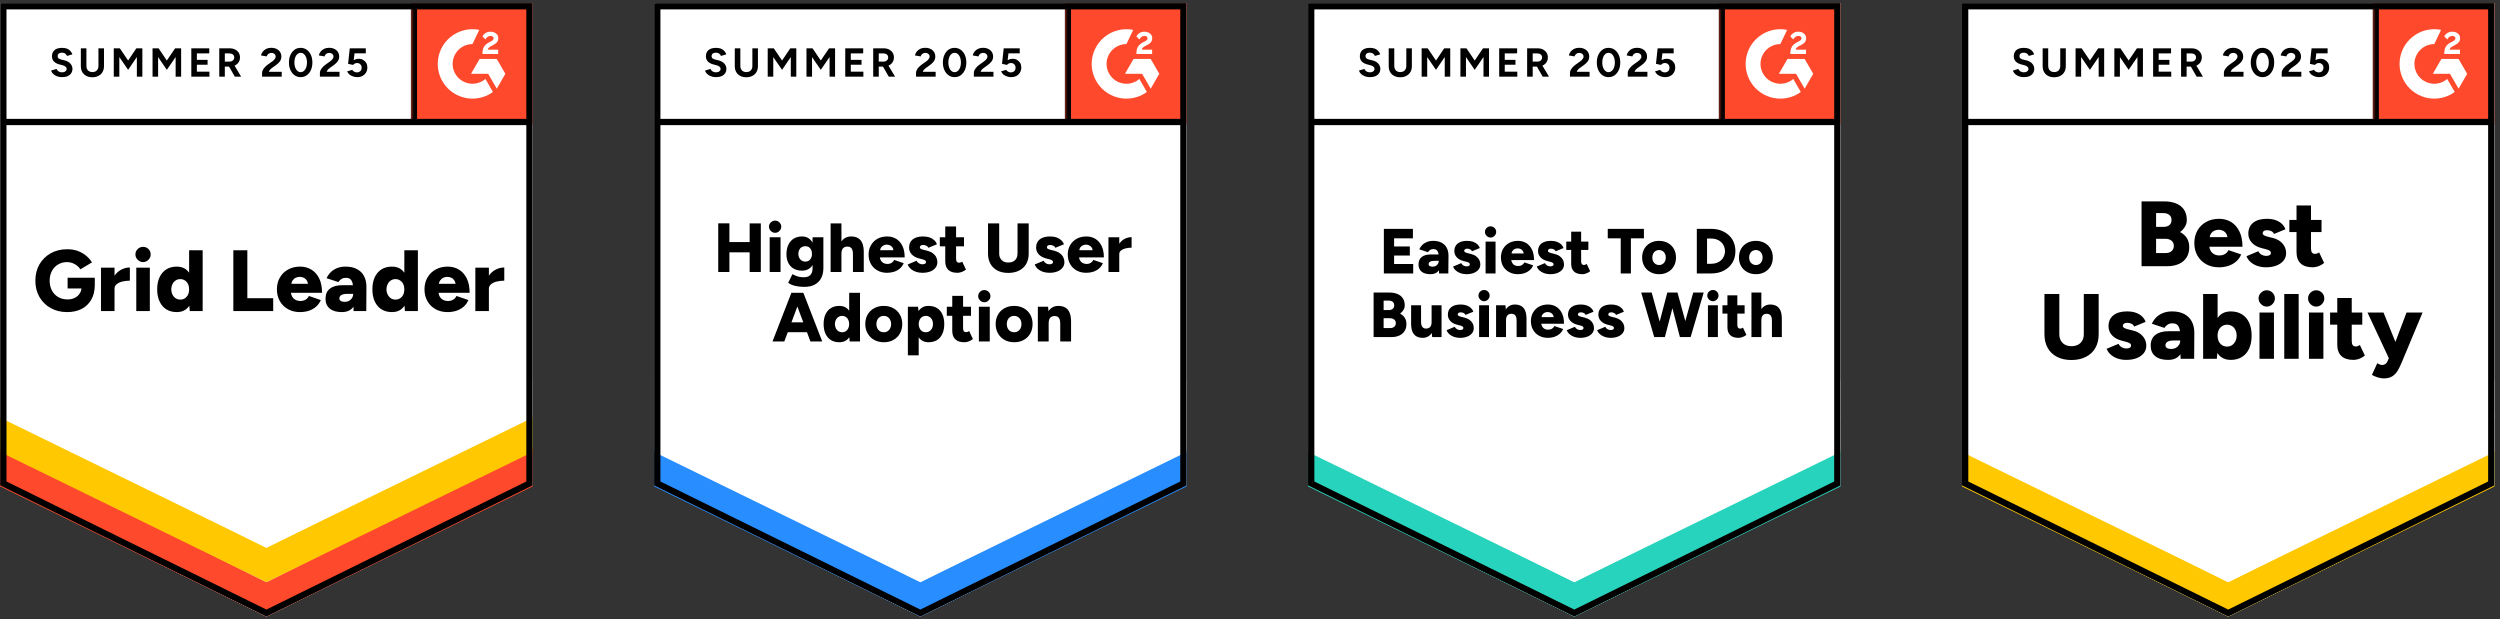
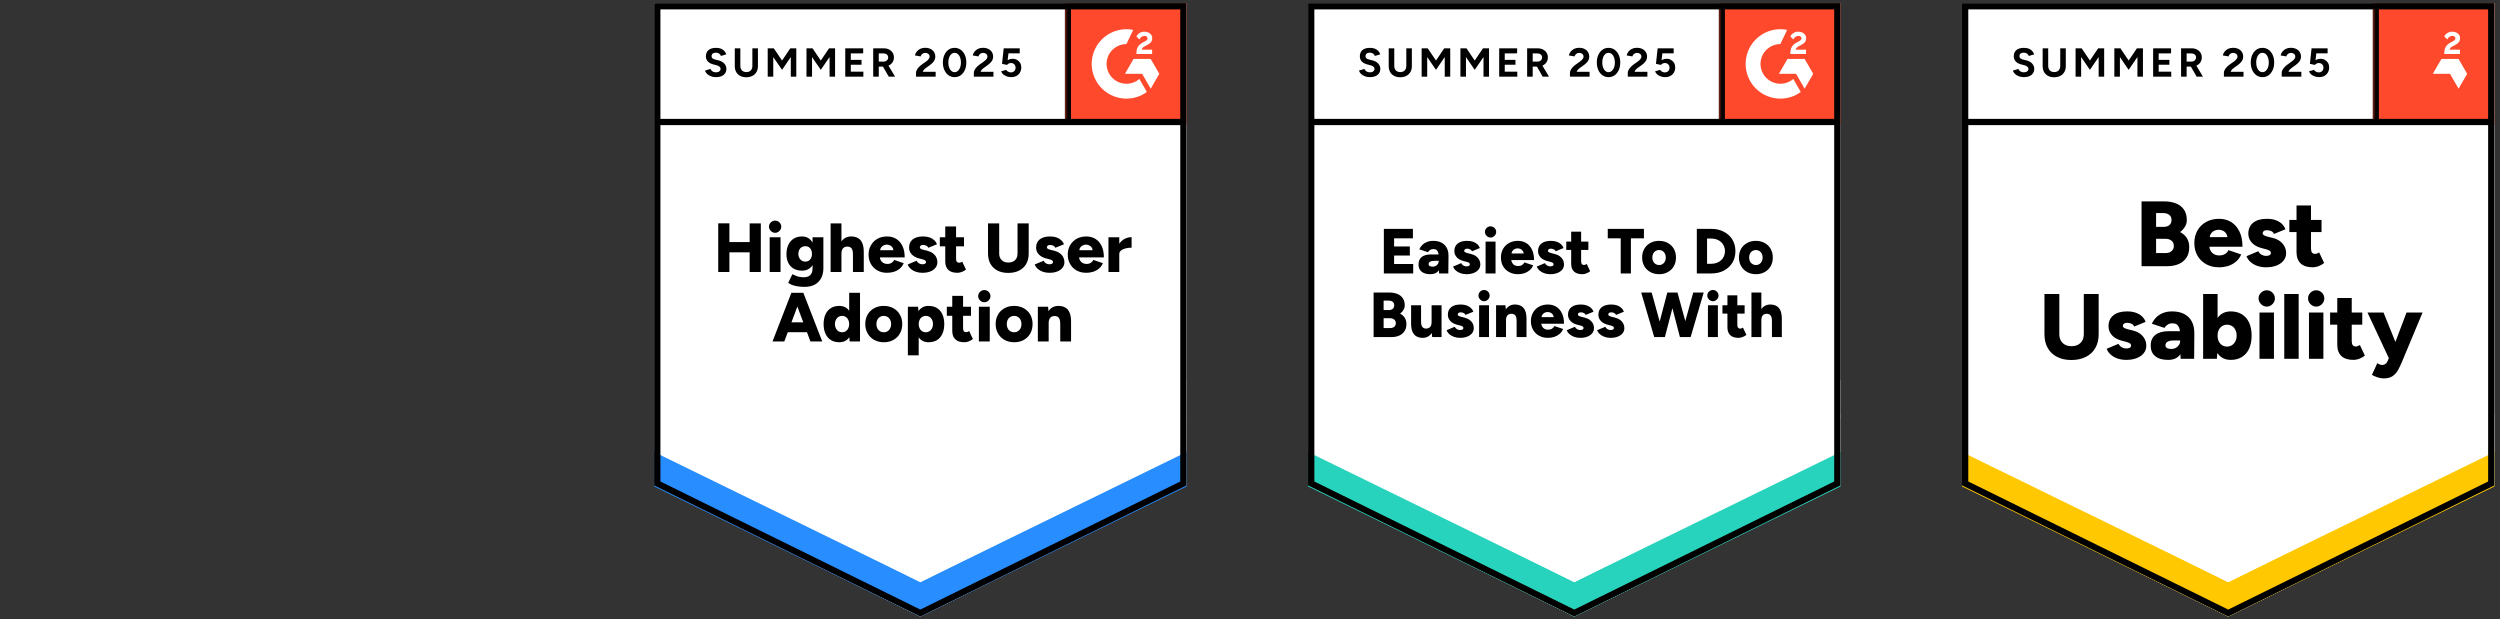
<svg xmlns="http://www.w3.org/2000/svg" width="432" height="107" viewBox="0 0 432 107" fill="none">
  <rect x="0" y="0" width="432" height="107" fill="#333333" stroke="none" />
  <g clip-path="url(#clip0_2846_208)">
    <path d="M0.035 83.877L46.035 106.543L92.035 83.877V0.543H0.035V83.877Z" fill="white" />
    <path d="M0.035 83.877L46.035 106.543L92.035 83.877V0.543H0.035V83.877Z" fill="white" />
    <path d="M10.73 13.33C10.484 13.33 10.254 13.3 10.04 13.24C9.827 13.18 9.637 13.096 9.47 12.99C9.297 12.876 9.157 12.753 9.05 12.62C8.937 12.486 8.867 12.343 8.84 12.19L9.77 11.91C9.83 12.07 9.94 12.206 10.1 12.32C10.254 12.433 10.447 12.493 10.68 12.5C10.927 12.506 11.127 12.453 11.28 12.34C11.44 12.226 11.52 12.083 11.52 11.91C11.52 11.756 11.457 11.626 11.33 11.52C11.21 11.413 11.04 11.333 10.82 11.28L10.19 11.11C9.95 11.05 9.74 10.956 9.56 10.83C9.374 10.71 9.23 10.556 9.13 10.37C9.03 10.19 8.98 9.98 8.98 9.74C8.98 9.273 9.13 8.91 9.43 8.65C9.737 8.396 10.17 8.27 10.73 8.27C11.044 8.27 11.32 8.313 11.56 8.4C11.794 8.493 11.99 8.623 12.15 8.79C12.304 8.956 12.424 9.156 12.51 9.39L11.58 9.67C11.527 9.51 11.424 9.376 11.27 9.27C11.124 9.156 10.934 9.1 10.7 9.1C10.467 9.1 10.287 9.153 10.16 9.26C10.027 9.366 9.96 9.52 9.96 9.72C9.96 9.873 10.01 9.993 10.11 10.08C10.217 10.166 10.36 10.233 10.54 10.28L11.19 10.44C11.61 10.546 11.937 10.733 12.17 11C12.404 11.266 12.52 11.563 12.52 11.89C12.52 12.176 12.45 12.426 12.31 12.64C12.17 12.86 11.967 13.03 11.7 13.15C11.434 13.27 11.11 13.33 10.73 13.33ZM15.95 13.35C15.55 13.35 15.2 13.27 14.9 13.11C14.6 12.95 14.37 12.726 14.21 12.44C14.05 12.153 13.97 11.813 13.97 11.42V8.35H14.93V11.42C14.93 11.633 14.974 11.816 15.06 11.97C15.14 12.13 15.26 12.25 15.42 12.33C15.574 12.416 15.757 12.46 15.97 12.46C16.177 12.46 16.36 12.416 16.52 12.33C16.674 12.25 16.794 12.13 16.88 11.97C16.967 11.816 17.01 11.633 17.01 11.42V8.35H17.97V11.42C17.97 11.813 17.887 12.153 17.72 12.44C17.554 12.726 17.32 12.95 17.02 13.11C16.72 13.27 16.364 13.35 15.95 13.35ZM19.66 13.25V8.35H20.71L22.14 10.46L23.56 8.35H24.6V13.25H23.65V9.85L22.14 12.07L20.62 9.86V13.25H19.66ZM26.36 13.25V8.35H27.41L28.83 10.46L30.26 8.35H31.3V13.25H30.35V9.85L28.83 12.07L27.32 9.86V13.25H26.36ZM33.06 13.25V8.35H36.16V9.22L34.02 9.23V10.34H35.87V11.19H34.02V12.38H36.19V13.25H33.06ZM37.89 13.25V8.35H39.71C40.05 8.35 40.354 8.416 40.62 8.55C40.887 8.69 41.097 8.876 41.25 9.11C41.397 9.343 41.47 9.616 41.47 9.93C41.47 10.236 41.394 10.51 41.24 10.75C41.08 10.99 40.867 11.176 40.6 11.31C40.327 11.443 40.017 11.51 39.67 11.51H38.85V13.25H37.89ZM40.58 13.25L39.45 11.28L40.18 10.76L41.67 13.25H40.58ZM38.85 10.64H39.71C39.857 10.64 39.987 10.61 40.1 10.55C40.214 10.49 40.304 10.406 40.37 10.3C40.444 10.193 40.48 10.07 40.48 9.93C40.48 9.723 40.404 9.553 40.25 9.42C40.097 9.293 39.9 9.23 39.66 9.23H38.85V10.64ZM45.29 13.25V12.54C45.29 12.406 45.334 12.26 45.42 12.1C45.5 11.933 45.617 11.77 45.77 11.61C45.917 11.443 46.09 11.29 46.29 11.15L47.04 10.62C47.14 10.546 47.237 10.466 47.33 10.38C47.417 10.293 47.49 10.196 47.55 10.09C47.61 9.983 47.64 9.883 47.64 9.79C47.64 9.663 47.61 9.553 47.55 9.46C47.49 9.36 47.404 9.283 47.29 9.23C47.184 9.17 47.047 9.14 46.88 9.14C46.74 9.14 46.617 9.17 46.51 9.23C46.397 9.283 46.307 9.356 46.24 9.45C46.167 9.543 46.117 9.643 46.09 9.75L45.1 9.58C45.147 9.346 45.247 9.13 45.4 8.93C45.56 8.73 45.764 8.566 46.01 8.44C46.257 8.32 46.54 8.26 46.86 8.26C47.227 8.26 47.54 8.326 47.8 8.46C48.06 8.586 48.26 8.763 48.4 8.99C48.547 9.216 48.62 9.48 48.62 9.78C48.62 10.08 48.537 10.35 48.37 10.59C48.204 10.823 47.977 11.043 47.69 11.25L47.02 11.73C46.887 11.823 46.77 11.926 46.67 12.04C46.57 12.153 46.497 12.276 46.45 12.41H48.68V13.25H45.29ZM51.96 13.33C51.56 13.33 51.21 13.223 50.91 13.01C50.604 12.79 50.364 12.49 50.19 12.11C50.017 11.73 49.93 11.293 49.93 10.8C49.93 10.306 50.017 9.87 50.19 9.49C50.364 9.11 50.6 8.81 50.9 8.59C51.2 8.376 51.55 8.27 51.95 8.27C52.344 8.27 52.694 8.376 53 8.59C53.307 8.81 53.547 9.11 53.72 9.49C53.894 9.87 53.98 10.306 53.98 10.8C53.98 11.293 53.894 11.73 53.72 12.11C53.547 12.49 53.31 12.79 53.01 13.01C52.704 13.223 52.354 13.33 51.96 13.33ZM51.96 12.47C52.167 12.47 52.354 12.396 52.52 12.25C52.687 12.11 52.817 11.913 52.91 11.66C53.004 11.413 53.05 11.126 53.05 10.8C53.05 10.473 53.004 10.183 52.91 9.93C52.817 9.676 52.687 9.48 52.52 9.34C52.354 9.2 52.164 9.13 51.95 9.13C51.737 9.13 51.55 9.2 51.39 9.34C51.224 9.48 51.097 9.676 51.01 9.93C50.917 10.183 50.87 10.473 50.87 10.8C50.87 11.126 50.917 11.413 51.01 11.66C51.097 11.913 51.224 12.11 51.39 12.25C51.557 12.396 51.747 12.47 51.96 12.47ZM55.28 13.25V12.54C55.28 12.406 55.324 12.26 55.41 12.1C55.49 11.933 55.607 11.77 55.76 11.61C55.907 11.443 56.08 11.29 56.28 11.15L57.02 10.62C57.127 10.546 57.224 10.466 57.31 10.38C57.404 10.293 57.48 10.196 57.54 10.09C57.6 9.983 57.63 9.883 57.63 9.79C57.63 9.663 57.6 9.553 57.54 9.46C57.48 9.36 57.394 9.283 57.28 9.23C57.174 9.17 57.037 9.14 56.87 9.14C56.73 9.14 56.607 9.17 56.5 9.23C56.387 9.283 56.297 9.356 56.23 9.45C56.157 9.543 56.107 9.643 56.08 9.75L55.09 9.58C55.137 9.346 55.237 9.13 55.39 8.93C55.544 8.73 55.747 8.566 56 8.44C56.247 8.32 56.53 8.26 56.85 8.26C57.217 8.26 57.53 8.326 57.79 8.46C58.05 8.586 58.25 8.763 58.39 8.99C58.537 9.216 58.61 9.48 58.61 9.78C58.61 10.08 58.527 10.35 58.36 10.59C58.194 10.823 57.967 11.043 57.68 11.25L57.01 11.73C56.877 11.823 56.76 11.926 56.66 12.04C56.56 12.153 56.487 12.276 56.44 12.41H58.67V13.25H55.28ZM61.73 13.33C61.504 13.33 61.274 13.293 61.04 13.22C60.807 13.146 60.594 13.036 60.4 12.89C60.214 12.736 60.077 12.55 59.99 12.33L60.86 12.07C60.96 12.223 61.084 12.333 61.23 12.4C61.37 12.473 61.517 12.51 61.67 12.51C61.917 12.51 62.114 12.436 62.26 12.29C62.414 12.143 62.49 11.946 62.49 11.7C62.49 11.466 62.417 11.273 62.27 11.12C62.124 10.966 61.93 10.89 61.69 10.89C61.544 10.89 61.41 10.923 61.29 10.99C61.17 11.056 61.077 11.133 61.01 11.22L60.15 11.03L60.44 8.35H63.21V9.22H61.26L61.12 10.39C61.247 10.323 61.387 10.266 61.54 10.22C61.694 10.18 61.86 10.16 62.04 10.16C62.307 10.16 62.547 10.226 62.76 10.36C62.98 10.486 63.157 10.66 63.29 10.88C63.417 11.1 63.48 11.356 63.48 11.65C63.48 11.983 63.404 12.276 63.25 12.53C63.104 12.783 62.9 12.98 62.64 13.12C62.38 13.26 62.077 13.33 61.73 13.33ZM11.61 53.93C10.53 53.93 9.577 53.696 8.75 53.23C7.93 52.77 7.284 52.13 6.81 51.31C6.344 50.496 6.11 49.56 6.11 48.5C6.11 47.44 6.344 46.503 6.81 45.69C7.284 44.876 7.93 44.236 8.75 43.77C9.577 43.303 10.53 43.07 11.61 43.07C12.284 43.07 12.89 43.166 13.43 43.36C13.977 43.56 14.454 43.83 14.86 44.17C15.274 44.51 15.617 44.9 15.89 45.34L13.89 46.54C13.744 46.3 13.547 46.083 13.3 45.89C13.054 45.703 12.787 45.556 12.5 45.45C12.207 45.343 11.91 45.29 11.61 45.29C11.024 45.29 10.5 45.426 10.04 45.7C9.587 45.966 9.23 46.343 8.97 46.83C8.71 47.316 8.58 47.873 8.58 48.5C8.58 49.133 8.707 49.69 8.96 50.17C9.207 50.656 9.567 51.04 10.04 51.32C10.507 51.6 11.05 51.74 11.67 51.74C12.144 51.74 12.56 51.65 12.92 51.47C13.28 51.29 13.564 51.04 13.77 50.72C13.984 50.4 14.09 50.026 14.09 49.6L16.38 49.21C16.38 50.23 16.177 51.09 15.77 51.79C15.357 52.496 14.797 53.03 14.09 53.39C13.377 53.75 12.55 53.93 11.61 53.93ZM11.68 49.85V47.99H16.38V49.42L15.03 49.85H11.68ZM19.17 49.87C19.17 49.056 19.334 48.38 19.66 47.84C19.987 47.3 20.397 46.896 20.89 46.63C21.384 46.356 21.9 46.22 22.44 46.22V48.5C21.98 48.5 21.547 48.55 21.14 48.65C20.74 48.75 20.414 48.903 20.16 49.11C19.914 49.316 19.79 49.58 19.79 49.9L19.17 49.87ZM17.45 53.75V46.25H19.79V53.75H17.45ZM23.55 53.75V46.25H25.89V53.75H23.55ZM24.72 45.29C24.367 45.29 24.06 45.156 23.8 44.89C23.534 44.63 23.4 44.323 23.4 43.97C23.4 43.603 23.534 43.29 23.8 43.03C24.06 42.776 24.367 42.65 24.72 42.65C25.08 42.65 25.39 42.776 25.65 43.03C25.91 43.29 26.04 43.603 26.04 43.97C26.04 44.323 25.91 44.63 25.65 44.89C25.39 45.156 25.08 45.29 24.72 45.29ZM32.79 53.75L32.68 52.36V43.25H35.02V53.75H32.79ZM30.55 53.93C29.85 53.93 29.25 53.773 28.75 53.46C28.244 53.146 27.854 52.693 27.58 52.1C27.3 51.513 27.16 50.813 27.16 50C27.16 49.18 27.3 48.476 27.58 47.89C27.854 47.31 28.244 46.86 28.75 46.54C29.25 46.226 29.85 46.07 30.55 46.07C31.17 46.07 31.694 46.226 32.12 46.54C32.547 46.86 32.864 47.31 33.07 47.89C33.284 48.476 33.39 49.18 33.39 50C33.39 50.813 33.284 51.513 33.07 52.1C32.864 52.693 32.547 53.146 32.12 53.46C31.694 53.773 31.17 53.93 30.55 53.93ZM31.17 51.77C31.457 51.77 31.717 51.696 31.95 51.55C32.177 51.396 32.357 51.186 32.49 50.92C32.617 50.66 32.68 50.353 32.68 50C32.68 49.653 32.617 49.346 32.49 49.08C32.357 48.813 32.177 48.606 31.95 48.46C31.717 48.306 31.45 48.23 31.15 48.23C30.85 48.23 30.587 48.306 30.36 48.46C30.127 48.606 29.944 48.813 29.81 49.08C29.677 49.346 29.604 49.653 29.59 50C29.604 50.353 29.677 50.66 29.81 50.92C29.944 51.186 30.13 51.396 30.37 51.55C30.604 51.696 30.87 51.77 31.17 51.77ZM40.32 53.75V43.25H42.74V51.53H47.21V53.75H40.32ZM51.84 53.93C51.06 53.93 50.37 53.763 49.77 53.43C49.17 53.096 48.7 52.633 48.36 52.04C48.02 51.453 47.85 50.773 47.85 50C47.85 49.22 48.024 48.536 48.37 47.95C48.71 47.356 49.184 46.896 49.79 46.57C50.384 46.236 51.077 46.07 51.87 46.07C52.577 46.07 53.217 46.24 53.79 46.58C54.364 46.92 54.817 47.426 55.15 48.1C55.484 48.766 55.65 49.6 55.65 50.6H50.01L50.26 50.32C50.26 50.66 50.33 50.96 50.47 51.22C50.61 51.48 50.807 51.676 51.06 51.81C51.307 51.943 51.587 52.01 51.9 52.01C52.267 52.01 52.58 51.926 52.84 51.76C53.094 51.6 53.27 51.393 53.37 51.14L55.44 51.85C55.24 52.316 54.957 52.706 54.59 53.02C54.224 53.326 53.807 53.556 53.34 53.71C52.867 53.856 52.367 53.93 51.84 53.93ZM50.33 49.34L50.08 49.04H53.44L53.23 49.34C53.23 48.973 53.157 48.68 53.01 48.46C52.864 48.24 52.677 48.08 52.45 47.98C52.23 47.886 52.01 47.84 51.79 47.84C51.577 47.84 51.357 47.886 51.13 47.98C50.904 48.08 50.714 48.24 50.56 48.46C50.407 48.68 50.33 48.973 50.33 49.34ZM61.1 53.75L61.04 52.13V50.02C61.04 49.62 61.004 49.27 60.93 48.97C60.864 48.67 60.74 48.433 60.56 48.26C60.38 48.093 60.11 48.01 59.75 48.01C59.47 48.01 59.224 48.073 59.01 48.2C58.804 48.333 58.624 48.513 58.47 48.74L56.43 48.07C56.604 47.696 56.837 47.36 57.13 47.06C57.424 46.76 57.787 46.52 58.22 46.34C58.647 46.16 59.147 46.07 59.72 46.07C60.5 46.07 61.16 46.216 61.7 46.51C62.24 46.796 62.644 47.2 62.91 47.72C63.184 48.24 63.32 48.856 63.32 49.57L63.29 53.75H61.1ZM59.06 53.93C58.167 53.93 57.477 53.73 56.99 53.33C56.497 52.93 56.25 52.366 56.25 51.64C56.25 50.846 56.507 50.256 57.02 49.87C57.527 49.476 58.24 49.28 59.16 49.28H61.22V50.78H60.05C59.55 50.78 59.19 50.85 58.97 50.99C58.75 51.13 58.64 51.326 58.64 51.58C58.64 51.76 58.72 51.9 58.88 52C59.047 52.106 59.277 52.16 59.57 52.16C59.857 52.16 60.11 52.096 60.33 51.97C60.55 51.85 60.724 51.683 60.85 51.47C60.977 51.263 61.04 51.033 61.04 50.78H61.62C61.62 51.78 61.41 52.556 60.99 53.11C60.57 53.656 59.927 53.93 59.06 53.93ZM69.97 53.75L69.87 52.36V43.25H72.21V53.75H69.97ZM67.74 53.93C67.04 53.93 66.437 53.773 65.93 53.46C65.43 53.146 65.04 52.693 64.76 52.1C64.487 51.513 64.35 50.813 64.35 50C64.35 49.18 64.487 48.476 64.76 47.89C65.04 47.31 65.43 46.86 65.93 46.54C66.437 46.226 67.04 46.07 67.74 46.07C68.36 46.07 68.884 46.226 69.31 46.54C69.73 46.86 70.047 47.31 70.26 47.89C70.467 48.476 70.57 49.18 70.57 50C70.57 50.813 70.467 51.513 70.26 52.1C70.047 52.693 69.73 53.146 69.31 53.46C68.884 53.773 68.36 53.93 67.74 53.93ZM68.35 51.77C68.644 51.77 68.904 51.696 69.13 51.55C69.364 51.396 69.547 51.186 69.68 50.92C69.807 50.66 69.87 50.353 69.87 50C69.87 49.653 69.807 49.346 69.68 49.08C69.547 48.813 69.364 48.606 69.13 48.46C68.904 48.306 68.64 48.23 68.34 48.23C68.04 48.23 67.774 48.306 67.54 48.46C67.314 48.606 67.134 48.813 67 49.08C66.86 49.346 66.787 49.653 66.78 50C66.787 50.353 66.86 50.66 67 50.92C67.134 51.186 67.317 51.396 67.55 51.55C67.784 51.696 68.05 51.77 68.35 51.77ZM77.34 53.93C76.56 53.93 75.87 53.763 75.27 53.43C74.67 53.096 74.2 52.633 73.86 52.04C73.52 51.453 73.35 50.773 73.35 50C73.35 49.22 73.524 48.536 73.87 47.95C74.21 47.356 74.684 46.896 75.29 46.57C75.884 46.236 76.577 46.07 77.37 46.07C78.077 46.07 78.717 46.24 79.29 46.58C79.864 46.92 80.317 47.426 80.65 48.1C80.984 48.766 81.15 49.6 81.15 50.6H75.51L75.77 50.32C75.77 50.66 75.837 50.96 75.97 51.22C76.11 51.48 76.307 51.676 76.56 51.81C76.807 51.943 77.087 52.01 77.4 52.01C77.774 52.01 78.087 51.926 78.34 51.76C78.594 51.6 78.77 51.393 78.87 51.14L80.94 51.85C80.74 52.316 80.457 52.706 80.09 53.02C79.724 53.326 79.307 53.556 78.84 53.71C78.367 53.856 77.867 53.93 77.34 53.93ZM75.82 49.34L75.58 49.04H78.94L78.74 49.34C78.74 48.973 78.664 48.68 78.51 48.46C78.364 48.24 78.18 48.08 77.96 47.98C77.74 47.886 77.517 47.84 77.29 47.84C77.07 47.84 76.85 47.886 76.63 47.98C76.404 48.08 76.214 48.24 76.06 48.46C75.9 48.68 75.82 48.973 75.82 49.34ZM83.87 49.87C83.87 49.056 84.03 48.38 84.35 47.84C84.677 47.3 85.087 46.896 85.58 46.63C86.08 46.356 86.6 46.22 87.14 46.22V48.5C86.68 48.5 86.247 48.55 85.84 48.65C85.434 48.75 85.107 48.903 84.86 49.11C84.607 49.316 84.48 49.58 84.48 49.9L83.87 49.87ZM82.14 53.75V46.25H84.48V53.75H82.14Z" fill="black" />
    <path d="M71.035 0.543H92.035V21.543H71.035V0.543Z" fill="#FF492C" />
    <mask id="mask0_2846_208" style="mask-type:luminance" maskUnits="userSpaceOnUse" x="71" y="0" width="22" height="22">
      <path d="M71.035 0.543H92.035V21.543H71.035V0.543Z" fill="white" />
    </mask>
    <g mask="url(#mask0_2846_208)">
      <path fill-rule="evenodd" clip-rule="evenodd" d="M86.087 8.585H84.293C84.342 8.304 84.515 8.147 84.867 7.969L85.198 7.801C85.789 7.498 86.104 7.157 86.104 6.601C86.11 6.44 86.076 6.28 86.005 6.136C85.933 5.991 85.828 5.867 85.697 5.773C85.431 5.573 85.106 5.475 84.732 5.475C84.442 5.472 84.157 5.553 83.913 5.708C83.678 5.847 83.489 6.052 83.371 6.298L83.891 6.817C84.092 6.411 84.385 6.211 84.77 6.211C85.095 6.211 85.296 6.379 85.296 6.611C85.296 6.806 85.198 6.968 84.824 7.157L84.613 7.26C84.152 7.493 83.832 7.758 83.648 8.06C83.463 8.358 83.371 8.742 83.371 9.202V9.326H86.087V8.586V8.585ZM85.842 10.185H82.876L81.393 12.755H84.359L85.842 15.325L87.326 12.755L85.842 10.185Z" fill="white" />
      <path fill-rule="evenodd" clip-rule="evenodd" d="M81.645 14.472C80.736 14.471 79.864 14.11 79.221 13.467C78.578 12.824 78.216 11.953 78.215 11.044C78.216 10.135 78.578 9.264 79.221 8.621C79.864 7.979 80.736 7.618 81.645 7.617L82.819 5.161C81.948 4.987 81.05 5.008 80.189 5.223C79.328 5.438 78.525 5.842 77.839 6.404C77.152 6.967 76.599 7.675 76.219 8.477C75.84 9.28 75.643 10.156 75.643 11.044C75.643 11.832 75.798 12.612 76.1 13.34C76.401 14.068 76.844 14.729 77.401 15.287C77.958 15.844 78.62 16.285 79.348 16.587C80.076 16.888 80.857 17.043 81.645 17.043C82.915 17.045 84.153 16.642 85.18 15.893L83.88 13.641C83.258 14.177 82.465 14.472 81.645 14.472Z" fill="white" />
      <path d="M71.524 1.21V21.078" stroke="black" stroke-width="1.085" />
    </g>
    <path d="M0.035 84.063V77.563L46.035 100.605L92.035 77.563V84.063L46.035 106.543L0.035 84.063Z" fill="#FF492C" />
    <path d="M0.035 78.109V71.609L46.035 94.651L92.035 71.609V78.109L46.035 100.589L0.035 78.109Z" fill="#FFC800" />
    <path d="M0.035 72.174V65.674L46.035 88.717L92.035 65.674V72.174L46.035 94.654L0.035 72.174Z" fill="white" />
    <path d="M91.61 21.078H0.66M91.492 83.54L46.035 105.938L0.578 83.54V1.086H91.492V83.54Z" stroke="black" stroke-width="1.085" />
  </g>
  <g clip-path="url(#clip1_2846_208)">
    <path d="M113.035 83.877L159.035 106.543L205.035 83.877V0.543H113.035V83.877Z" fill="white" />
    <path d="M113.035 83.877L159.035 106.543L205.035 83.877V0.543H113.035V83.877Z" fill="white" />
    <path d="M123.73 13.33C123.483 13.33 123.253 13.3 123.04 13.24C122.827 13.18 122.637 13.096 122.47 12.99C122.297 12.876 122.157 12.753 122.05 12.62C121.937 12.486 121.867 12.343 121.84 12.19L122.77 11.91C122.83 12.07 122.94 12.206 123.1 12.32C123.253 12.433 123.447 12.493 123.68 12.5C123.927 12.506 124.127 12.453 124.28 12.34C124.44 12.226 124.52 12.083 124.52 11.91C124.52 11.756 124.457 11.626 124.33 11.52C124.21 11.413 124.04 11.333 123.82 11.28L123.19 11.11C122.95 11.05 122.74 10.956 122.56 10.83C122.373 10.71 122.23 10.556 122.13 10.37C122.03 10.19 121.98 9.98 121.98 9.74C121.98 9.273 122.13 8.91 122.43 8.65C122.737 8.396 123.17 8.27 123.73 8.27C124.043 8.27 124.32 8.313 124.56 8.4C124.793 8.493 124.99 8.623 125.15 8.79C125.303 8.956 125.423 9.156 125.51 9.39L124.58 9.67C124.527 9.51 124.423 9.376 124.27 9.27C124.123 9.156 123.933 9.1 123.7 9.1C123.467 9.1 123.287 9.153 123.16 9.26C123.027 9.366 122.96 9.52 122.96 9.72C122.96 9.873 123.01 9.993 123.11 10.08C123.217 10.166 123.36 10.233 123.54 10.28L124.19 10.44C124.61 10.546 124.937 10.733 125.17 11C125.403 11.266 125.52 11.563 125.52 11.89C125.52 12.176 125.45 12.426 125.31 12.64C125.17 12.86 124.967 13.03 124.7 13.15C124.433 13.27 124.11 13.33 123.73 13.33ZM128.95 13.35C128.55 13.35 128.2 13.27 127.9 13.11C127.6 12.95 127.37 12.726 127.21 12.44C127.05 12.153 126.97 11.813 126.97 11.42V8.35H127.93V11.42C127.93 11.633 127.973 11.816 128.06 11.97C128.14 12.13 128.26 12.25 128.42 12.33C128.573 12.416 128.757 12.46 128.97 12.46C129.177 12.46 129.36 12.416 129.52 12.33C129.673 12.25 129.793 12.13 129.88 11.97C129.967 11.816 130.01 11.633 130.01 11.42V8.35H130.97V11.42C130.97 11.813 130.887 12.153 130.72 12.44C130.553 12.726 130.32 12.95 130.02 13.11C129.72 13.27 129.363 13.35 128.95 13.35ZM132.66 13.25V8.35H133.71L135.14 10.46L136.56 8.35H137.6V13.25H136.65V9.85L135.14 12.07L133.62 9.86V13.25H132.66ZM139.36 13.25V8.35H140.41L141.83 10.46L143.26 8.35H144.3V13.25H143.35V9.85L141.83 12.07L140.32 9.86V13.25H139.36ZM146.06 13.25V8.35H149.16V9.22L147.02 9.23V10.34H148.87V11.19H147.02V12.38H149.19V13.25H146.06ZM150.89 13.25V8.35H152.71C153.05 8.35 153.353 8.416 153.62 8.55C153.887 8.69 154.097 8.876 154.25 9.11C154.397 9.343 154.47 9.616 154.47 9.93C154.47 10.236 154.393 10.51 154.24 10.75C154.08 10.99 153.867 11.176 153.6 11.31C153.327 11.443 153.017 11.51 152.67 11.51H151.85V13.25H150.89ZM153.58 13.25L152.45 11.28L153.18 10.76L154.67 13.25H153.58ZM151.85 10.64H152.71C152.857 10.64 152.987 10.61 153.1 10.55C153.213 10.49 153.303 10.406 153.37 10.3C153.443 10.193 153.48 10.07 153.48 9.93C153.48 9.723 153.403 9.553 153.25 9.42C153.097 9.293 152.9 9.23 152.66 9.23H151.85V10.64ZM158.29 13.25V12.54C158.29 12.406 158.333 12.26 158.42 12.1C158.5 11.933 158.617 11.77 158.77 11.61C158.917 11.443 159.09 11.29 159.29 11.15L160.04 10.62C160.14 10.546 160.237 10.466 160.33 10.38C160.417 10.293 160.49 10.196 160.55 10.09C160.61 9.983 160.64 9.883 160.64 9.79C160.64 9.663 160.61 9.553 160.55 9.46C160.49 9.36 160.403 9.283 160.29 9.23C160.183 9.17 160.047 9.14 159.88 9.14C159.74 9.14 159.617 9.17 159.51 9.23C159.397 9.283 159.307 9.356 159.24 9.45C159.167 9.543 159.117 9.643 159.09 9.75L158.1 9.58C158.147 9.346 158.247 9.13 158.4 8.93C158.56 8.73 158.763 8.566 159.01 8.44C159.257 8.32 159.54 8.26 159.86 8.26C160.227 8.26 160.54 8.326 160.8 8.46C161.06 8.586 161.26 8.763 161.4 8.99C161.547 9.216 161.62 9.48 161.62 9.78C161.62 10.08 161.537 10.35 161.37 10.59C161.203 10.823 160.977 11.043 160.69 11.25L160.02 11.73C159.887 11.823 159.77 11.926 159.67 12.04C159.57 12.153 159.497 12.276 159.45 12.41H161.68V13.25H158.29ZM164.96 13.33C164.56 13.33 164.21 13.223 163.91 13.01C163.603 12.79 163.363 12.49 163.19 12.11C163.017 11.73 162.93 11.293 162.93 10.8C162.93 10.306 163.017 9.87 163.19 9.49C163.363 9.11 163.6 8.81 163.9 8.59C164.2 8.376 164.55 8.27 164.95 8.27C165.343 8.27 165.693 8.376 166 8.59C166.307 8.81 166.547 9.11 166.72 9.49C166.893 9.87 166.98 10.306 166.98 10.8C166.98 11.293 166.893 11.73 166.72 12.11C166.547 12.49 166.31 12.79 166.01 13.01C165.703 13.223 165.353 13.33 164.96 13.33ZM164.96 12.47C165.167 12.47 165.353 12.396 165.52 12.25C165.687 12.11 165.817 11.913 165.91 11.66C166.003 11.413 166.05 11.126 166.05 10.8C166.05 10.473 166.003 10.183 165.91 9.93C165.817 9.676 165.687 9.48 165.52 9.34C165.353 9.2 165.163 9.13 164.95 9.13C164.737 9.13 164.55 9.2 164.39 9.34C164.223 9.48 164.097 9.676 164.01 9.93C163.917 10.183 163.87 10.473 163.87 10.8C163.87 11.126 163.917 11.413 164.01 11.66C164.097 11.913 164.223 12.11 164.39 12.25C164.557 12.396 164.747 12.47 164.96 12.47ZM168.28 13.25V12.54C168.28 12.406 168.323 12.26 168.41 12.1C168.49 11.933 168.607 11.77 168.76 11.61C168.907 11.443 169.08 11.29 169.28 11.15L170.02 10.62C170.127 10.546 170.223 10.466 170.31 10.38C170.403 10.293 170.48 10.196 170.54 10.09C170.6 9.983 170.63 9.883 170.63 9.79C170.63 9.663 170.6 9.553 170.54 9.46C170.48 9.36 170.393 9.283 170.28 9.23C170.173 9.17 170.037 9.14 169.87 9.14C169.73 9.14 169.607 9.17 169.5 9.23C169.387 9.283 169.297 9.356 169.23 9.45C169.157 9.543 169.107 9.643 169.08 9.75L168.09 9.58C168.137 9.346 168.237 9.13 168.39 8.93C168.543 8.73 168.747 8.566 169 8.44C169.247 8.32 169.53 8.26 169.85 8.26C170.217 8.26 170.53 8.326 170.79 8.46C171.05 8.586 171.25 8.763 171.39 8.99C171.537 9.216 171.61 9.48 171.61 9.78C171.61 10.08 171.527 10.35 171.36 10.59C171.193 10.823 170.967 11.043 170.68 11.25L170.01 11.73C169.877 11.823 169.76 11.926 169.66 12.04C169.56 12.153 169.487 12.276 169.44 12.41H171.67V13.25H168.28ZM174.73 13.33C174.503 13.33 174.273 13.293 174.04 13.22C173.807 13.146 173.593 13.036 173.4 12.89C173.213 12.736 173.077 12.55 172.99 12.33L173.86 12.07C173.96 12.223 174.083 12.333 174.23 12.4C174.37 12.473 174.517 12.51 174.67 12.51C174.917 12.51 175.113 12.436 175.26 12.29C175.413 12.143 175.49 11.946 175.49 11.7C175.49 11.466 175.417 11.273 175.27 11.12C175.123 10.966 174.93 10.89 174.69 10.89C174.543 10.89 174.41 10.923 174.29 10.99C174.17 11.056 174.077 11.133 174.01 11.22L173.15 11.03L173.44 8.35H176.21V9.22H174.26L174.12 10.39C174.247 10.323 174.387 10.266 174.54 10.22C174.693 10.18 174.86 10.16 175.04 10.16C175.307 10.16 175.547 10.226 175.76 10.36C175.98 10.486 176.157 10.66 176.29 10.88C176.417 11.1 176.48 11.356 176.48 11.65C176.48 11.983 176.403 12.276 176.25 12.53C176.103 12.783 175.9 12.98 175.64 13.12C175.38 13.26 175.077 13.33 174.73 13.33Z" fill="black" />
    <path d="M129.54 47V38.6H131.47V47H129.54ZM124.11 47V38.59H126.04V47H124.11ZM125.48 43.6V41.83H130.57V43.6H125.48ZM133 47V41H134.88V47H133ZM133.94 40.23C133.66 40.23 133.414 40.123 133.2 39.91C132.987 39.703 132.88 39.46 132.88 39.18C132.88 38.88 132.987 38.63 133.2 38.43C133.414 38.224 133.66 38.12 133.94 38.12C134.227 38.12 134.474 38.224 134.68 38.43C134.894 38.63 135 38.88 135 39.18C135 39.46 134.894 39.703 134.68 39.91C134.474 40.123 134.227 40.23 133.94 40.23ZM139.04 49.57C138.554 49.57 138.127 49.537 137.76 49.47C137.4 49.41 137.09 49.327 136.83 49.22C136.577 49.114 136.367 48.997 136.2 48.87L136.93 47.38C137.057 47.44 137.207 47.51 137.38 47.59C137.56 47.677 137.777 47.754 138.03 47.82C138.29 47.88 138.6 47.91 138.96 47.91C139.24 47.91 139.49 47.857 139.71 47.75C139.93 47.644 140.1 47.477 140.22 47.25C140.347 47.017 140.41 46.73 140.41 46.39V41H142.28V46.32C142.28 46.987 142.154 47.567 141.9 48.06C141.64 48.547 141.27 48.92 140.79 49.18C140.31 49.44 139.727 49.57 139.04 49.57ZM138.61 46.77C138.05 46.77 137.567 46.657 137.16 46.43C136.76 46.203 136.45 45.877 136.23 45.45C136.01 45.03 135.9 44.527 135.9 43.94C135.9 43.3 136.01 42.754 136.23 42.3C136.45 41.84 136.76 41.483 137.16 41.23C137.567 40.983 138.05 40.86 138.61 40.86C139.07 40.86 139.47 40.983 139.81 41.23C140.15 41.483 140.414 41.843 140.6 42.31C140.787 42.77 140.88 43.327 140.88 43.98C140.88 44.553 140.787 45.047 140.6 45.46C140.414 45.88 140.15 46.203 139.81 46.43C139.47 46.657 139.07 46.77 138.61 46.77ZM139.16 45.21C139.4 45.21 139.607 45.154 139.78 45.04C139.954 44.92 140.084 44.76 140.17 44.56C140.264 44.36 140.31 44.133 140.31 43.88C140.31 43.607 140.264 43.37 140.17 43.17C140.07 42.97 139.937 42.813 139.77 42.7C139.597 42.593 139.39 42.54 139.15 42.54C138.917 42.54 138.71 42.593 138.53 42.7C138.35 42.813 138.21 42.97 138.11 43.17C138.01 43.37 137.957 43.607 137.95 43.88C137.957 44.133 138.01 44.36 138.11 44.56C138.21 44.76 138.354 44.92 138.54 45.04C138.72 45.154 138.927 45.21 139.16 45.21ZM143.53 47V38.6H145.4V47H143.53ZM147.39 47V43.93H149.26V47H147.39ZM147.39 43.93C147.39 43.61 147.354 43.357 147.28 43.17C147.214 42.977 147.11 42.837 146.97 42.75C146.837 42.663 146.677 42.617 146.49 42.61C146.13 42.603 145.86 42.7 145.68 42.9C145.494 43.107 145.4 43.417 145.4 43.83H144.84C144.84 43.197 144.934 42.66 145.12 42.22C145.314 41.773 145.577 41.434 145.91 41.2C146.244 40.974 146.627 40.86 147.06 40.86C147.547 40.86 147.954 40.957 148.28 41.15C148.607 41.343 148.854 41.64 149.02 42.04C149.18 42.44 149.26 42.953 149.26 43.58V43.93H147.39ZM153.28 47.14C152.66 47.14 152.11 47.007 151.63 46.74C151.15 46.474 150.774 46.103 150.5 45.63C150.227 45.157 150.09 44.614 150.09 44C150.09 43.373 150.23 42.827 150.51 42.36C150.784 41.887 151.16 41.517 151.64 41.25C152.12 40.99 152.677 40.86 153.31 40.86C153.877 40.86 154.387 40.993 154.84 41.26C155.3 41.533 155.664 41.94 155.93 42.48C156.197 43.014 156.33 43.68 156.33 44.48H151.82L152.02 44.25C152.02 44.523 152.077 44.764 152.19 44.97C152.304 45.177 152.46 45.337 152.66 45.45C152.86 45.557 153.084 45.61 153.33 45.61C153.63 45.61 153.88 45.544 154.08 45.41C154.287 45.277 154.43 45.11 154.51 44.91L156.16 45.48C156 45.853 155.777 46.163 155.49 46.41C155.197 46.657 154.86 46.84 154.48 46.96C154.107 47.08 153.707 47.14 153.28 47.14ZM152.07 43.47L151.88 43.23H154.57L154.4 43.47C154.4 43.177 154.34 42.94 154.22 42.76C154.1 42.587 153.954 42.464 153.78 42.39C153.6 42.31 153.424 42.27 153.25 42.27C153.07 42.27 152.89 42.31 152.71 42.39C152.53 42.464 152.38 42.587 152.26 42.76C152.134 42.94 152.07 43.177 152.07 43.47ZM159.38 47.14C158.987 47.14 158.62 47.084 158.28 46.97C157.94 46.857 157.647 46.694 157.4 46.48C157.154 46.267 156.97 46.007 156.85 45.7L158.38 45.06C158.487 45.267 158.634 45.42 158.82 45.52C159 45.62 159.187 45.67 159.38 45.67C159.58 45.67 159.737 45.637 159.85 45.57C159.964 45.497 160.02 45.4 160.02 45.28C160.02 45.154 159.96 45.053 159.84 44.98C159.727 44.913 159.56 44.85 159.34 44.79L158.83 44.66C158.27 44.514 157.84 44.277 157.54 43.95C157.24 43.617 157.09 43.23 157.09 42.79C157.09 42.17 157.3 41.694 157.72 41.36C158.147 41.027 158.737 40.86 159.49 40.86C159.91 40.86 160.284 40.913 160.61 41.02C160.937 41.133 161.21 41.294 161.43 41.5C161.65 41.7 161.807 41.937 161.9 42.21L160.41 42.82C160.357 42.66 160.244 42.54 160.07 42.46C159.897 42.373 159.707 42.33 159.5 42.33C159.327 42.33 159.19 42.37 159.09 42.45C158.997 42.523 158.95 42.623 158.95 42.75C158.95 42.85 159.007 42.934 159.12 43C159.24 43.067 159.41 43.127 159.63 43.18L160.27 43.34C160.644 43.434 160.96 43.58 161.22 43.78C161.474 43.974 161.664 44.2 161.79 44.46C161.917 44.72 161.98 45 161.98 45.3C161.98 45.673 161.87 45.997 161.65 46.27C161.43 46.55 161.127 46.767 160.74 46.92C160.347 47.067 159.894 47.14 159.38 47.14ZM165.45 47.14C164.737 47.14 164.207 46.97 163.86 46.63C163.514 46.29 163.34 45.807 163.34 45.18V39.13H165.21V44.71C165.21 44.95 165.254 45.127 165.34 45.24C165.434 45.347 165.57 45.4 165.75 45.4C165.824 45.4 165.907 45.383 166 45.35C166.1 45.317 166.19 45.27 166.27 45.21L166.92 46.58C166.727 46.74 166.497 46.873 166.23 46.98C165.957 47.087 165.697 47.14 165.45 47.14ZM162.4 42.57V41H166.58V42.57H162.4ZM174.22 47.16C173.5 47.16 172.88 47.023 172.36 46.75C171.834 46.477 171.43 46.09 171.15 45.59C170.87 45.09 170.73 44.497 170.73 43.81V38.6H172.66V43.81C172.66 44.13 172.727 44.407 172.86 44.64C172.987 44.867 173.167 45.047 173.4 45.18C173.64 45.307 173.924 45.37 174.25 45.37C174.57 45.37 174.85 45.307 175.09 45.18C175.33 45.047 175.514 44.867 175.64 44.64C175.767 44.407 175.83 44.13 175.83 43.81V38.6H177.76V43.81C177.76 44.497 177.62 45.09 177.34 45.59C177.054 46.09 176.644 46.477 176.11 46.75C175.584 47.023 174.954 47.16 174.22 47.16ZM181.33 47.14C180.937 47.14 180.57 47.084 180.23 46.97C179.89 46.857 179.597 46.694 179.35 46.48C179.104 46.267 178.92 46.007 178.8 45.7L180.33 45.06C180.437 45.267 180.58 45.42 180.76 45.52C180.947 45.62 181.137 45.67 181.33 45.67C181.53 45.67 181.687 45.637 181.8 45.57C181.907 45.497 181.96 45.4 181.96 45.28C181.96 45.154 181.904 45.053 181.79 44.98C181.677 44.913 181.51 44.85 181.29 44.79L180.78 44.66C180.22 44.514 179.79 44.277 179.49 43.95C179.19 43.617 179.04 43.23 179.04 42.79C179.04 42.17 179.25 41.694 179.67 41.36C180.097 41.027 180.687 40.86 181.44 40.86C181.86 40.86 182.234 40.913 182.56 41.02C182.88 41.133 183.15 41.294 183.37 41.5C183.59 41.7 183.75 41.937 183.85 42.21L182.36 42.82C182.307 42.66 182.194 42.54 182.02 42.46C181.847 42.373 181.657 42.33 181.45 42.33C181.27 42.33 181.134 42.37 181.04 42.45C180.947 42.523 180.9 42.623 180.9 42.75C180.9 42.85 180.957 42.934 181.07 43C181.184 43.067 181.354 43.127 181.58 43.18L182.22 43.34C182.594 43.434 182.907 43.58 183.16 43.78C183.42 43.974 183.614 44.2 183.74 44.46C183.867 44.72 183.93 45 183.93 45.3C183.93 45.673 183.82 45.997 183.6 46.27C183.38 46.55 183.074 46.767 182.68 46.92C182.294 47.067 181.844 47.14 181.33 47.14ZM187.7 47.14C187.074 47.14 186.52 47.007 186.04 46.74C185.56 46.474 185.187 46.103 184.92 45.63C184.647 45.157 184.51 44.614 184.51 44C184.51 43.373 184.647 42.827 184.92 42.36C185.2 41.887 185.58 41.517 186.06 41.25C186.54 40.99 187.094 40.86 187.72 40.86C188.294 40.86 188.807 40.993 189.26 41.26C189.714 41.533 190.077 41.94 190.35 42.48C190.617 43.014 190.75 43.68 190.75 44.48H186.24L186.44 44.25C186.44 44.523 186.497 44.764 186.61 44.97C186.724 45.177 186.88 45.337 187.08 45.45C187.28 45.557 187.504 45.61 187.75 45.61C188.044 45.61 188.294 45.544 188.5 45.41C188.7 45.277 188.84 45.11 188.92 44.91L190.58 45.48C190.42 45.853 190.194 46.163 189.9 46.41C189.607 46.657 189.274 46.84 188.9 46.96C188.527 47.08 188.127 47.14 187.7 47.14ZM186.49 43.47L186.3 43.23H188.98L188.82 43.47C188.82 43.177 188.76 42.94 188.64 42.76C188.52 42.587 188.37 42.464 188.19 42.39C188.017 42.31 187.84 42.27 187.66 42.27C187.487 42.27 187.31 42.31 187.13 42.39C186.95 42.464 186.797 42.587 186.67 42.76C186.55 42.94 186.49 43.177 186.49 43.47ZM192.92 43.89C192.92 43.243 193.05 42.703 193.31 42.27C193.57 41.837 193.897 41.514 194.29 41.3C194.69 41.087 195.107 40.98 195.54 40.98V42.8C195.167 42.8 194.82 42.84 194.5 42.92C194.174 43 193.91 43.123 193.71 43.29C193.51 43.45 193.41 43.66 193.41 43.92L192.92 43.89ZM191.54 47V41H193.41V47H191.54ZM140.04 59L136.9 50.6H138.82L142.08 59H140.04ZM133.49 59L136.75 50.6H138.67L135.53 59H133.49ZM135.03 57.4V55.7H140.56V57.4H135.03ZM146.82 59L146.74 57.88V50.6H148.61V59H146.82ZM145.03 59.14C144.47 59.14 143.99 59.017 143.59 58.77C143.184 58.517 142.87 58.154 142.65 57.68C142.43 57.207 142.32 56.647 142.32 56C142.32 55.347 142.43 54.783 142.65 54.31C142.87 53.843 143.184 53.483 143.59 53.23C143.99 52.983 144.47 52.86 145.03 52.86C145.53 52.86 145.95 52.983 146.29 53.23C146.63 53.483 146.884 53.843 147.05 54.31C147.217 54.783 147.3 55.347 147.3 56C147.3 56.647 147.217 57.207 147.05 57.68C146.884 58.154 146.63 58.517 146.29 58.77C145.95 59.017 145.53 59.14 145.03 59.14ZM145.53 57.42C145.757 57.42 145.964 57.36 146.15 57.24C146.337 57.12 146.48 56.953 146.58 56.74C146.687 56.527 146.74 56.28 146.74 56C146.74 55.72 146.687 55.473 146.58 55.26C146.48 55.047 146.337 54.88 146.15 54.76C145.964 54.64 145.75 54.58 145.51 54.58C145.27 54.58 145.06 54.64 144.88 54.76C144.694 54.88 144.547 55.047 144.44 55.26C144.334 55.473 144.277 55.72 144.27 56C144.277 56.28 144.334 56.527 144.44 56.74C144.547 56.953 144.694 57.12 144.88 57.24C145.074 57.36 145.29 57.42 145.53 57.42ZM152.74 59.14C152.107 59.14 151.55 59.007 151.07 58.74C150.59 58.474 150.214 58.103 149.94 57.63C149.66 57.157 149.52 56.614 149.52 56C149.52 55.387 149.654 54.843 149.92 54.37C150.194 53.897 150.57 53.527 151.05 53.26C151.537 52.993 152.087 52.86 152.7 52.86C153.334 52.86 153.894 52.993 154.38 53.26C154.86 53.527 155.234 53.897 155.5 54.37C155.774 54.843 155.91 55.387 155.91 56C155.91 56.614 155.774 57.157 155.5 57.63C155.234 58.103 154.86 58.474 154.38 58.74C153.9 59.007 153.354 59.14 152.74 59.14ZM152.74 57.42C152.98 57.42 153.194 57.36 153.38 57.24C153.567 57.12 153.714 56.953 153.82 56.74C153.934 56.527 153.99 56.28 153.99 56C153.99 55.72 153.934 55.473 153.82 55.26C153.714 55.047 153.564 54.88 153.37 54.76C153.184 54.64 152.964 54.58 152.71 54.58C152.464 54.58 152.244 54.64 152.05 54.76C151.864 54.88 151.714 55.047 151.6 55.26C151.494 55.473 151.44 55.72 151.44 56C151.44 56.28 151.494 56.527 151.6 56.74C151.714 56.953 151.867 57.12 152.06 57.24C152.254 57.36 152.48 57.42 152.74 57.42ZM156.88 61.4V53H158.64L158.75 54.1V61.4H156.88ZM160.45 59.14C159.957 59.14 159.544 59.017 159.21 58.77C158.87 58.517 158.617 58.154 158.45 57.68C158.284 57.207 158.2 56.647 158.2 56C158.2 55.347 158.284 54.783 158.45 54.31C158.617 53.843 158.87 53.483 159.21 53.23C159.544 52.983 159.957 52.86 160.45 52.86C161.01 52.86 161.497 52.983 161.91 53.23C162.317 53.483 162.627 53.843 162.84 54.31C163.06 54.783 163.17 55.347 163.17 56C163.17 56.647 163.06 57.207 162.84 57.68C162.627 58.154 162.317 58.517 161.91 58.77C161.497 59.017 161.01 59.14 160.45 59.14ZM159.97 57.42C160.21 57.42 160.424 57.36 160.61 57.24C160.797 57.12 160.944 56.953 161.05 56.74C161.164 56.527 161.22 56.28 161.22 56C161.22 55.72 161.17 55.473 161.07 55.26C160.964 55.047 160.817 54.88 160.63 54.76C160.444 54.64 160.23 54.58 159.99 54.58C159.75 54.58 159.534 54.64 159.34 54.76C159.154 54.88 159.01 55.05 158.91 55.27C158.804 55.483 158.75 55.727 158.75 56C158.75 56.28 158.804 56.527 158.91 56.74C159.01 56.953 159.154 57.12 159.34 57.24C159.52 57.36 159.73 57.42 159.97 57.42ZM166.66 59.14C165.947 59.14 165.417 58.97 165.07 58.63C164.724 58.29 164.55 57.807 164.55 57.18V51.13H166.42V56.71C166.42 56.95 166.464 57.127 166.55 57.24C166.637 57.347 166.774 57.4 166.96 57.4C167.034 57.4 167.117 57.383 167.21 57.35C167.304 57.317 167.39 57.27 167.47 57.21L168.12 58.58C167.927 58.74 167.697 58.873 167.43 58.98C167.164 59.087 166.907 59.14 166.66 59.14ZM163.61 54.57V53H167.79V54.57H163.61ZM169.15 59V53H171.03V59H169.15ZM170.09 52.23C169.81 52.23 169.564 52.123 169.35 51.91C169.137 51.703 169.03 51.46 169.03 51.18C169.03 50.88 169.137 50.63 169.35 50.43C169.564 50.224 169.81 50.12 170.09 50.12C170.377 50.12 170.624 50.224 170.83 50.43C171.044 50.63 171.15 50.88 171.15 51.18C171.15 51.46 171.044 51.703 170.83 51.91C170.624 52.123 170.377 52.23 170.09 52.23ZM175.26 59.14C174.627 59.14 174.07 59.007 173.59 58.74C173.11 58.474 172.734 58.103 172.46 57.63C172.187 57.157 172.05 56.614 172.05 56C172.05 55.387 172.184 54.843 172.45 54.37C172.717 53.897 173.094 53.527 173.58 53.26C174.06 52.993 174.61 52.86 175.23 52.86C175.857 52.86 176.414 52.993 176.9 53.26C177.387 53.527 177.764 53.897 178.03 54.37C178.297 54.843 178.43 55.387 178.43 56C178.43 56.614 178.297 57.157 178.03 57.63C177.764 58.103 177.39 58.474 176.91 58.74C176.43 59.007 175.88 59.14 175.26 59.14ZM175.26 57.42C175.5 57.42 175.714 57.36 175.9 57.24C176.094 57.12 176.244 56.953 176.35 56.74C176.457 56.527 176.51 56.28 176.51 56C176.51 55.72 176.457 55.473 176.35 55.26C176.244 55.047 176.094 54.88 175.9 54.76C175.707 54.64 175.487 54.58 175.24 54.58C174.994 54.58 174.774 54.64 174.58 54.76C174.387 54.88 174.237 55.047 174.13 55.26C174.024 55.473 173.97 55.72 173.97 56C173.97 56.28 174.024 56.527 174.13 56.74C174.237 56.953 174.387 57.12 174.58 57.24C174.78 57.36 175.007 57.42 175.26 57.42ZM179.34 59V53H181.11L181.21 54.1V59H179.34ZM183.21 59V55.93H185.08V59H183.21ZM183.21 55.93C183.21 55.61 183.174 55.357 183.1 55.17C183.027 54.977 182.924 54.837 182.79 54.75C182.657 54.663 182.497 54.617 182.31 54.61C181.95 54.603 181.677 54.7 181.49 54.9C181.304 55.107 181.21 55.417 181.21 55.83H180.65C180.65 55.197 180.747 54.66 180.94 54.22C181.134 53.773 181.394 53.434 181.72 53.2C182.054 52.974 182.44 52.86 182.88 52.86C183.36 52.86 183.764 52.957 184.09 53.15C184.424 53.343 184.67 53.64 184.83 54.04C184.997 54.44 185.08 54.953 185.08 55.58V55.93H183.21Z" fill="black" />
    <path d="M184.035 0.543H205.035V21.543H184.035V0.543Z" fill="#FF492C" />
    <mask id="mask1_2846_208" style="mask-type:luminance" maskUnits="userSpaceOnUse" x="184" y="0" width="22" height="22">
      <path d="M184.035 0.543H205.035V21.543H184.035V0.543Z" fill="white" />
    </mask>
    <g mask="url(#mask1_2846_208)">
      <path fill-rule="evenodd" clip-rule="evenodd" d="M199.087 8.585H197.293C197.342 8.304 197.515 8.147 197.867 7.969L198.198 7.801C198.789 7.498 199.104 7.157 199.104 6.601C199.11 6.44 199.076 6.28 199.005 6.136C198.934 5.991 198.828 5.867 198.697 5.773C198.431 5.573 198.106 5.475 197.732 5.475C197.442 5.472 197.157 5.553 196.913 5.708C196.678 5.847 196.489 6.052 196.371 6.298L196.891 6.817C197.092 6.411 197.385 6.211 197.77 6.211C198.095 6.211 198.296 6.379 198.296 6.611C198.296 6.806 198.198 6.968 197.824 7.157L197.613 7.26C197.152 7.493 196.832 7.758 196.648 8.06C196.463 8.358 196.371 8.742 196.371 9.202V9.326H199.087V8.586V8.585ZM198.842 10.185H195.876L194.393 12.755H197.359L198.842 15.325L200.326 12.755L198.842 10.185Z" fill="white" />
      <path fill-rule="evenodd" clip-rule="evenodd" d="M194.645 14.472C193.735 14.471 192.864 14.11 192.221 13.467C191.578 12.824 191.216 11.953 191.215 11.044C191.216 10.135 191.578 9.264 192.221 8.621C192.864 7.979 193.736 7.618 194.645 7.617L195.819 5.161C194.948 4.987 194.05 5.008 193.189 5.223C192.328 5.438 191.525 5.842 190.839 6.404C190.152 6.967 189.599 7.675 189.219 8.477C188.84 9.28 188.643 10.156 188.643 11.044C188.643 11.832 188.798 12.612 189.1 13.34C189.401 14.068 189.844 14.729 190.401 15.287C190.958 15.844 191.62 16.285 192.348 16.587C193.076 16.888 193.857 17.043 194.645 17.043C195.915 17.045 197.153 16.642 198.18 15.893L196.88 13.641C196.259 14.177 195.465 14.472 194.645 14.472Z" fill="white" />
      <path d="M184.524 1.21V21.078" stroke="black" stroke-width="1.085" />
    </g>
    <path d="M113.035 84.063V77.563L159.035 100.605L205.035 77.563V84.063L159.035 106.543L113.035 84.063Z" fill="#288DFF" />
    <path d="M113.035 78.109V71.609L159.035 94.651L205.035 71.609V78.109L159.035 100.589L113.035 78.109Z" fill="white" />
    <path d="M113.035 72.174V65.674L159.035 88.717L205.035 65.674V72.174L159.035 94.654L113.035 72.174Z" fill="white" />
    <path d="M204.61 21.078H113.66M204.492 83.54L159.035 105.938L113.578 83.54V1.086H204.492V83.54Z" stroke="black" stroke-width="1.085" />
  </g>
  <g clip-path="url(#clip2_2846_208)">
-     <path d="M226.035 83.877L272.035 106.543L318.035 83.877V0.543H226.035V83.877Z" fill="white" />
+     <path d="M226.035 83.877L272.035 106.543L318.035 83.877V0.543V83.877Z" fill="white" />
    <path d="M226.035 83.877L272.035 106.543L318.035 83.877V0.543H226.035V83.877Z" fill="white" />
    <path d="M236.73 13.33C236.483 13.33 236.253 13.3 236.04 13.24C235.827 13.18 235.637 13.096 235.47 12.99C235.297 12.876 235.157 12.753 235.05 12.62C234.937 12.486 234.867 12.343 234.84 12.19L235.77 11.91C235.83 12.07 235.94 12.206 236.1 12.32C236.253 12.433 236.447 12.493 236.68 12.5C236.927 12.506 237.127 12.453 237.28 12.34C237.44 12.226 237.52 12.083 237.52 11.91C237.52 11.756 237.457 11.626 237.33 11.52C237.21 11.413 237.04 11.333 236.82 11.28L236.19 11.11C235.95 11.05 235.74 10.956 235.56 10.83C235.373 10.71 235.23 10.556 235.13 10.37C235.03 10.19 234.98 9.98 234.98 9.74C234.98 9.273 235.13 8.91 235.43 8.65C235.737 8.396 236.17 8.27 236.73 8.27C237.043 8.27 237.32 8.313 237.56 8.4C237.793 8.493 237.99 8.623 238.15 8.79C238.303 8.956 238.423 9.156 238.51 9.39L237.58 9.67C237.527 9.51 237.423 9.376 237.27 9.27C237.123 9.156 236.933 9.1 236.7 9.1C236.467 9.1 236.287 9.153 236.16 9.26C236.027 9.366 235.96 9.52 235.96 9.72C235.96 9.873 236.01 9.993 236.11 10.08C236.217 10.166 236.36 10.233 236.54 10.28L237.19 10.44C237.61 10.546 237.937 10.733 238.17 11C238.403 11.266 238.52 11.563 238.52 11.89C238.52 12.176 238.45 12.426 238.31 12.64C238.17 12.86 237.967 13.03 237.7 13.15C237.433 13.27 237.11 13.33 236.73 13.33ZM241.95 13.35C241.55 13.35 241.2 13.27 240.9 13.11C240.6 12.95 240.37 12.726 240.21 12.44C240.05 12.153 239.97 11.813 239.97 11.42V8.35H240.93V11.42C240.93 11.633 240.973 11.816 241.06 11.97C241.14 12.13 241.26 12.25 241.42 12.33C241.573 12.416 241.757 12.46 241.97 12.46C242.177 12.46 242.36 12.416 242.52 12.33C242.673 12.25 242.793 12.13 242.88 11.97C242.967 11.816 243.01 11.633 243.01 11.42V8.35H243.97V11.42C243.97 11.813 243.887 12.153 243.72 12.44C243.553 12.726 243.32 12.95 243.02 13.11C242.72 13.27 242.363 13.35 241.95 13.35ZM245.66 13.25V8.35H246.71L248.14 10.46L249.56 8.35H250.6V13.25H249.65V9.85L248.14 12.07L246.62 9.86V13.25H245.66ZM252.36 13.25V8.35H253.41L254.83 10.46L256.26 8.35H257.3V13.25H256.35V9.85L254.83 12.07L253.32 9.86V13.25H252.36ZM259.06 13.25V8.35H262.16V9.22L260.02 9.23V10.34H261.87V11.19H260.02V12.38H262.19V13.25H259.06ZM263.89 13.25V8.35H265.71C266.05 8.35 266.353 8.416 266.62 8.55C266.887 8.69 267.097 8.876 267.25 9.11C267.397 9.343 267.47 9.616 267.47 9.93C267.47 10.236 267.393 10.51 267.24 10.75C267.08 10.99 266.867 11.176 266.6 11.31C266.327 11.443 266.017 11.51 265.67 11.51H264.85V13.25H263.89ZM266.58 13.25L265.45 11.28L266.18 10.76L267.67 13.25H266.58ZM264.85 10.64H265.71C265.857 10.64 265.987 10.61 266.1 10.55C266.213 10.49 266.303 10.406 266.37 10.3C266.443 10.193 266.48 10.07 266.48 9.93C266.48 9.723 266.403 9.553 266.25 9.42C266.097 9.293 265.9 9.23 265.66 9.23H264.85V10.64ZM271.29 13.25V12.54C271.29 12.406 271.333 12.26 271.42 12.1C271.5 11.933 271.617 11.77 271.77 11.61C271.917 11.443 272.09 11.29 272.29 11.15L273.04 10.62C273.14 10.546 273.237 10.466 273.33 10.38C273.417 10.293 273.49 10.196 273.55 10.09C273.61 9.983 273.64 9.883 273.64 9.79C273.64 9.663 273.61 9.553 273.55 9.46C273.49 9.36 273.403 9.283 273.29 9.23C273.183 9.17 273.047 9.14 272.88 9.14C272.74 9.14 272.617 9.17 272.51 9.23C272.397 9.283 272.307 9.356 272.24 9.45C272.167 9.543 272.117 9.643 272.09 9.75L271.1 9.58C271.147 9.346 271.247 9.13 271.4 8.93C271.56 8.73 271.763 8.566 272.01 8.44C272.257 8.32 272.54 8.26 272.86 8.26C273.227 8.26 273.54 8.326 273.8 8.46C274.06 8.586 274.26 8.763 274.4 8.99C274.547 9.216 274.62 9.48 274.62 9.78C274.62 10.08 274.537 10.35 274.37 10.59C274.203 10.823 273.977 11.043 273.69 11.25L273.02 11.73C272.887 11.823 272.77 11.926 272.67 12.04C272.57 12.153 272.497 12.276 272.45 12.41H274.68V13.25H271.29ZM277.96 13.33C277.56 13.33 277.21 13.223 276.91 13.01C276.603 12.79 276.363 12.49 276.19 12.11C276.017 11.73 275.93 11.293 275.93 10.8C275.93 10.306 276.017 9.87 276.19 9.49C276.363 9.11 276.6 8.81 276.9 8.59C277.2 8.376 277.55 8.27 277.95 8.27C278.343 8.27 278.693 8.376 279 8.59C279.307 8.81 279.547 9.11 279.72 9.49C279.893 9.87 279.98 10.306 279.98 10.8C279.98 11.293 279.893 11.73 279.72 12.11C279.547 12.49 279.31 12.79 279.01 13.01C278.703 13.223 278.353 13.33 277.96 13.33ZM277.96 12.47C278.167 12.47 278.353 12.396 278.52 12.25C278.687 12.11 278.817 11.913 278.91 11.66C279.003 11.413 279.05 11.126 279.05 10.8C279.05 10.473 279.003 10.183 278.91 9.93C278.817 9.676 278.687 9.48 278.52 9.34C278.353 9.2 278.163 9.13 277.95 9.13C277.737 9.13 277.55 9.2 277.39 9.34C277.223 9.48 277.097 9.676 277.01 9.93C276.917 10.183 276.87 10.473 276.87 10.8C276.87 11.126 276.917 11.413 277.01 11.66C277.097 11.913 277.223 12.11 277.39 12.25C277.557 12.396 277.747 12.47 277.96 12.47ZM281.28 13.25V12.54C281.28 12.406 281.323 12.26 281.41 12.1C281.49 11.933 281.607 11.77 281.76 11.61C281.907 11.443 282.08 11.29 282.28 11.15L283.02 10.62C283.127 10.546 283.223 10.466 283.31 10.38C283.403 10.293 283.48 10.196 283.54 10.09C283.6 9.983 283.63 9.883 283.63 9.79C283.63 9.663 283.6 9.553 283.54 9.46C283.48 9.36 283.393 9.283 283.28 9.23C283.173 9.17 283.037 9.14 282.87 9.14C282.73 9.14 282.607 9.17 282.5 9.23C282.387 9.283 282.297 9.356 282.23 9.45C282.157 9.543 282.107 9.643 282.08 9.75L281.09 9.58C281.137 9.346 281.237 9.13 281.39 8.93C281.543 8.73 281.747 8.566 282 8.44C282.247 8.32 282.53 8.26 282.85 8.26C283.217 8.26 283.53 8.326 283.79 8.46C284.05 8.586 284.25 8.763 284.39 8.99C284.537 9.216 284.61 9.48 284.61 9.78C284.61 10.08 284.527 10.35 284.36 10.59C284.193 10.823 283.967 11.043 283.68 11.25L283.01 11.73C282.877 11.823 282.76 11.926 282.66 12.04C282.56 12.153 282.487 12.276 282.44 12.41H284.67V13.25H281.28ZM287.73 13.33C287.503 13.33 287.273 13.293 287.04 13.22C286.807 13.146 286.593 13.036 286.4 12.89C286.213 12.736 286.077 12.55 285.99 12.33L286.86 12.07C286.96 12.223 287.083 12.333 287.23 12.4C287.37 12.473 287.517 12.51 287.67 12.51C287.917 12.51 288.113 12.436 288.26 12.29C288.413 12.143 288.49 11.946 288.49 11.7C288.49 11.466 288.417 11.273 288.27 11.12C288.123 10.966 287.93 10.89 287.69 10.89C287.543 10.89 287.41 10.923 287.29 10.99C287.17 11.056 287.077 11.133 287.01 11.22L286.15 11.03L286.44 8.35H289.21V9.22H287.26L287.12 10.39C287.247 10.323 287.387 10.266 287.54 10.22C287.693 10.18 287.86 10.16 288.04 10.16C288.307 10.16 288.547 10.226 288.76 10.36C288.98 10.486 289.157 10.66 289.29 10.88C289.417 11.1 289.48 11.356 289.48 11.65C289.48 11.983 289.403 12.276 289.25 12.53C289.103 12.783 288.9 12.98 288.64 13.12C288.38 13.26 288.077 13.33 287.73 13.33Z" fill="black" />
    <path d="M239.13 47.25V39.55H244.15V41.18H240.9V42.59H243.62V44.16H240.9V45.62H244.2V47.25H239.13ZM248.67 47.25L248.62 46.06V44.51C248.62 44.217 248.597 43.96 248.55 43.74C248.497 43.52 248.404 43.346 248.27 43.22C248.137 43.1 247.94 43.04 247.68 43.04C247.474 43.04 247.294 43.087 247.14 43.18C246.987 43.273 246.854 43.407 246.74 43.58L245.25 43.08C245.37 42.806 245.54 42.56 245.76 42.34C245.974 42.12 246.24 41.947 246.56 41.82C246.874 41.687 247.24 41.62 247.66 41.62C248.227 41.62 248.71 41.727 249.11 41.94C249.504 42.153 249.8 42.45 250 42.83C250.2 43.21 250.3 43.66 250.3 44.18L250.27 47.25H248.67ZM247.17 47.38C246.517 47.38 246.01 47.233 245.65 46.94C245.297 46.647 245.12 46.233 245.12 45.7C245.12 45.12 245.307 44.687 245.68 44.4C246.054 44.113 246.577 43.97 247.25 43.97H248.76V45.07H247.9C247.534 45.07 247.27 45.123 247.11 45.23C246.944 45.33 246.86 45.473 246.86 45.66C246.86 45.786 246.924 45.89 247.05 45.97C247.17 46.043 247.337 46.08 247.55 46.08C247.764 46.08 247.95 46.036 248.11 45.95C248.27 45.856 248.397 45.733 248.49 45.58C248.577 45.426 248.62 45.257 248.62 45.07H249.05C249.05 45.803 248.897 46.373 248.59 46.78C248.284 47.18 247.81 47.38 247.17 47.38ZM253.41 47.38C253.05 47.38 252.714 47.327 252.4 47.22C252.094 47.113 251.824 46.963 251.59 46.77C251.364 46.577 251.197 46.34 251.09 46.06L252.5 45.47C252.594 45.657 252.724 45.797 252.89 45.89C253.064 45.983 253.237 46.03 253.41 46.03C253.59 46.03 253.734 46 253.84 45.94C253.94 45.873 253.99 45.786 253.99 45.68C253.99 45.56 253.937 45.467 253.83 45.4C253.724 45.333 253.574 45.276 253.38 45.23L252.9 45.11C252.387 44.977 251.994 44.757 251.72 44.45C251.447 44.143 251.31 43.79 251.31 43.39C251.31 42.823 251.504 42.386 251.89 42.08C252.277 41.773 252.817 41.62 253.51 41.62C253.897 41.62 254.24 41.67 254.54 41.77C254.834 41.877 255.084 42.023 255.29 42.21C255.49 42.397 255.634 42.613 255.72 42.86L254.36 43.42C254.307 43.273 254.2 43.163 254.04 43.09C253.887 43.01 253.714 42.97 253.52 42.97C253.36 42.97 253.237 43.007 253.15 43.08C253.057 43.147 253.01 43.24 253.01 43.36C253.01 43.447 253.064 43.52 253.17 43.58C253.277 43.647 253.434 43.703 253.64 43.75L254.22 43.9C254.567 43.986 254.857 44.12 255.09 44.3C255.324 44.48 255.5 44.687 255.62 44.92C255.74 45.16 255.8 45.416 255.8 45.69C255.8 46.036 255.697 46.333 255.49 46.58C255.29 46.833 255.01 47.03 254.65 47.17C254.29 47.31 253.877 47.38 253.41 47.38ZM256.71 47.25V41.75H258.43V47.25H256.71ZM257.57 41.05C257.31 41.05 257.084 40.95 256.89 40.75C256.697 40.556 256.6 40.333 256.6 40.08C256.6 39.806 256.697 39.577 256.89 39.39C257.084 39.203 257.31 39.11 257.57 39.11C257.83 39.11 258.057 39.203 258.25 39.39C258.444 39.577 258.54 39.806 258.54 40.08C258.54 40.333 258.444 40.556 258.25 40.75C258.057 40.95 257.83 41.05 257.57 41.05ZM262.29 47.38C261.717 47.38 261.21 47.257 260.77 47.01C260.33 46.77 259.984 46.433 259.73 46C259.484 45.566 259.36 45.066 259.36 44.5C259.36 43.926 259.487 43.423 259.74 42.99C259.994 42.556 260.34 42.22 260.78 41.98C261.22 41.74 261.73 41.62 262.31 41.62C262.83 41.62 263.3 41.743 263.72 41.99C264.134 42.243 264.464 42.613 264.71 43.1C264.957 43.593 265.08 44.206 265.08 44.94H260.94L261.13 44.73C261.13 44.983 261.184 45.203 261.29 45.39C261.39 45.583 261.53 45.73 261.71 45.83C261.897 45.923 262.104 45.97 262.33 45.97C262.604 45.97 262.834 45.91 263.02 45.79C263.207 45.67 263.337 45.52 263.41 45.34L264.93 45.85C264.784 46.197 264.577 46.483 264.31 46.71C264.037 46.937 263.73 47.106 263.39 47.22C263.044 47.327 262.677 47.38 262.29 47.38ZM261.18 44.02L261 43.8H263.46L263.31 44.02C263.31 43.746 263.254 43.53 263.14 43.37C263.034 43.21 262.9 43.093 262.74 43.02C262.58 42.953 262.417 42.92 262.25 42.92C262.09 42.92 261.927 42.953 261.76 43.02C261.6 43.093 261.464 43.21 261.35 43.37C261.237 43.53 261.18 43.746 261.18 44.02ZM267.87 47.38C267.517 47.38 267.184 47.327 266.87 47.22C266.557 47.113 266.287 46.963 266.06 46.77C265.834 46.577 265.664 46.34 265.55 46.06L266.96 45.47C267.054 45.657 267.187 45.797 267.36 45.89C267.527 45.983 267.697 46.03 267.87 46.03C268.057 46.03 268.2 46 268.3 45.94C268.407 45.873 268.46 45.786 268.46 45.68C268.46 45.56 268.407 45.467 268.3 45.4C268.194 45.333 268.04 45.276 267.84 45.23L267.37 45.11C266.857 44.977 266.464 44.757 266.19 44.45C265.91 44.143 265.77 43.79 265.77 43.39C265.77 42.823 265.967 42.386 266.36 42.08C266.747 41.773 267.284 41.62 267.97 41.62C268.364 41.62 268.707 41.67 269 41.77C269.3 41.877 269.55 42.023 269.75 42.21C269.95 42.397 270.094 42.613 270.18 42.86L268.82 43.42C268.767 43.273 268.664 43.163 268.51 43.09C268.35 43.01 268.174 42.97 267.98 42.97C267.82 42.97 267.697 43.007 267.61 43.08C267.524 43.147 267.48 43.24 267.48 43.36C267.48 43.447 267.534 43.52 267.64 43.58C267.747 43.647 267.904 43.703 268.11 43.75L268.69 43.9C269.037 43.986 269.327 44.12 269.56 44.3C269.794 44.48 269.97 44.687 270.09 44.92C270.204 45.16 270.26 45.416 270.26 45.69C270.26 46.036 270.16 46.333 269.96 46.58C269.76 46.833 269.48 47.03 269.12 47.17C268.76 47.31 268.344 47.38 267.87 47.38ZM273.44 47.38C272.787 47.38 272.3 47.223 271.98 46.91C271.66 46.603 271.5 46.16 271.5 45.58V40.03H273.22V45.15C273.22 45.37 273.26 45.53 273.34 45.63C273.42 45.736 273.547 45.79 273.72 45.79C273.78 45.79 273.857 45.773 273.95 45.74C274.037 45.706 274.117 45.663 274.19 45.61L274.78 46.87C274.607 47.017 274.397 47.136 274.15 47.23C273.904 47.33 273.667 47.38 273.44 47.38ZM270.65 43.19V41.75H274.47V43.19H270.65ZM280.06 47.25V41.18H277.82V39.55H284.07V41.18H281.82V47.25H280.06ZM286.71 47.38C286.13 47.38 285.62 47.257 285.18 47.01C284.74 46.77 284.394 46.433 284.14 46C283.887 45.566 283.76 45.066 283.76 44.5C283.76 43.933 283.884 43.433 284.13 43C284.377 42.573 284.72 42.236 285.16 41.99C285.607 41.743 286.11 41.62 286.67 41.62C287.25 41.62 287.764 41.743 288.21 41.99C288.65 42.236 288.994 42.573 289.24 43C289.487 43.433 289.61 43.933 289.61 44.5C289.61 45.066 289.487 45.566 289.24 46C288.994 46.433 288.65 46.77 288.21 47.01C287.77 47.257 287.27 47.38 286.71 47.38ZM286.71 45.8C286.93 45.8 287.127 45.743 287.3 45.63C287.467 45.523 287.6 45.373 287.7 45.18C287.8 44.986 287.85 44.76 287.85 44.5C287.85 44.246 287.8 44.02 287.7 43.82C287.6 43.627 287.464 43.477 287.29 43.37C287.117 43.257 286.914 43.2 286.68 43.2C286.454 43.2 286.254 43.257 286.08 43.37C285.907 43.477 285.77 43.627 285.67 43.82C285.57 44.02 285.52 44.246 285.52 44.5C285.52 44.76 285.57 44.986 285.67 45.18C285.77 45.373 285.91 45.523 286.09 45.63C286.264 45.743 286.47 45.8 286.71 45.8ZM293.21 47.25V39.55H295.73C296.544 39.55 297.264 39.717 297.89 40.05C298.517 40.377 299.007 40.827 299.36 41.4C299.707 41.98 299.88 42.647 299.88 43.4C299.88 44.147 299.707 44.81 299.36 45.39C299.007 45.97 298.517 46.426 297.89 46.76C297.264 47.087 296.544 47.25 295.73 47.25H293.21ZM294.98 45.58H295.73C296.064 45.58 296.374 45.526 296.66 45.42C296.947 45.313 297.197 45.163 297.41 44.97C297.624 44.776 297.787 44.543 297.9 44.27C298.02 44.003 298.08 43.713 298.08 43.4C298.08 43.087 298.02 42.797 297.9 42.53C297.787 42.257 297.624 42.023 297.41 41.83C297.197 41.636 296.947 41.486 296.66 41.38C296.374 41.273 296.064 41.22 295.73 41.22H294.98V45.58ZM303.44 47.38C302.86 47.38 302.35 47.257 301.91 47.01C301.47 46.77 301.124 46.433 300.87 46C300.617 45.566 300.49 45.066 300.49 44.5C300.49 43.933 300.614 43.433 300.86 43C301.107 42.573 301.45 42.236 301.89 41.99C302.337 41.743 302.84 41.62 303.4 41.62C303.98 41.62 304.494 41.743 304.94 41.99C305.38 42.236 305.724 42.573 305.97 43C306.217 43.433 306.34 43.933 306.34 44.5C306.34 45.066 306.217 45.566 305.97 46C305.724 46.433 305.38 46.77 304.94 47.01C304.5 47.257 304 47.38 303.44 47.38ZM303.44 45.8C303.66 45.8 303.857 45.743 304.03 45.63C304.197 45.523 304.33 45.373 304.43 45.18C304.53 44.986 304.58 44.76 304.58 44.5C304.58 44.246 304.53 44.02 304.43 43.82C304.33 43.627 304.194 43.477 304.02 43.37C303.847 43.257 303.647 43.2 303.42 43.2C303.187 43.2 302.984 43.257 302.81 43.37C302.637 43.477 302.5 43.627 302.4 43.82C302.3 44.02 302.25 44.246 302.25 44.5C302.25 44.76 302.3 44.986 302.4 45.18C302.5 45.373 302.64 45.523 302.82 45.63C303 45.743 303.207 45.8 303.44 45.8ZM237.36 58.25V50.55H240.06C240.587 50.55 241.05 50.63 241.45 50.79C241.857 50.95 242.174 51.197 242.4 51.53C242.627 51.856 242.74 52.273 242.74 52.78C242.74 53.053 242.667 53.31 242.52 53.55C242.38 53.79 242.187 54.003 241.94 54.19C242.287 54.377 242.554 54.617 242.74 54.91C242.934 55.21 243.03 55.577 243.03 56.01C243.03 56.49 242.92 56.897 242.7 57.23C242.48 57.563 242.174 57.816 241.78 57.99C241.394 58.163 240.94 58.25 240.42 58.25H237.36ZM239.09 56.69H240.22C240.52 56.69 240.76 56.61 240.94 56.45C241.114 56.297 241.2 56.093 241.2 55.84C241.2 55.58 241.107 55.373 240.92 55.22C240.74 55.066 240.49 54.99 240.17 54.99H239.09V56.69ZM239.09 53.58H240C240.28 53.58 240.504 53.507 240.67 53.36C240.837 53.22 240.92 53.02 240.92 52.76C240.92 52.5 240.83 52.297 240.65 52.15C240.477 52.01 240.237 51.94 239.93 51.94H239.09V53.58ZM247.48 58.25L247.38 57.24V52.75H249.1V58.25H247.48ZM243.84 55.57V52.75H245.56V55.57H243.84ZM245.56 55.57C245.56 55.856 245.59 56.087 245.65 56.26C245.717 56.433 245.814 56.56 245.94 56.64C246.067 56.727 246.214 56.773 246.38 56.78C246.714 56.78 246.964 56.687 247.13 56.5C247.297 56.313 247.38 56.03 247.38 55.65H247.9C247.9 56.23 247.81 56.723 247.63 57.13C247.457 57.536 247.217 57.846 246.91 58.06C246.61 58.273 246.257 58.38 245.85 58.38C245.41 58.38 245.04 58.29 244.74 58.11C244.44 57.93 244.214 57.657 244.06 57.29C243.914 56.923 243.84 56.456 243.84 55.89V55.57H245.56ZM252.29 58.38C251.93 58.38 251.594 58.327 251.28 58.22C250.967 58.113 250.697 57.963 250.47 57.77C250.244 57.577 250.077 57.34 249.97 57.06L251.37 56.47C251.47 56.657 251.604 56.797 251.77 56.89C251.937 56.983 252.11 57.03 252.29 57.03C252.47 57.03 252.614 57 252.72 56.94C252.82 56.873 252.87 56.786 252.87 56.68C252.87 56.56 252.817 56.467 252.71 56.4C252.604 56.333 252.45 56.276 252.25 56.23L251.78 56.11C251.267 55.977 250.874 55.757 250.6 55.45C250.327 55.143 250.19 54.79 250.19 54.39C250.19 53.823 250.384 53.386 250.77 53.08C251.157 52.773 251.697 52.62 252.39 52.62C252.777 52.62 253.117 52.67 253.41 52.77C253.71 52.877 253.96 53.023 254.16 53.21C254.367 53.397 254.514 53.613 254.6 53.86L253.23 54.42C253.184 54.273 253.08 54.163 252.92 54.09C252.76 54.01 252.587 53.97 252.4 53.97C252.24 53.97 252.114 54.007 252.02 54.08C251.934 54.147 251.89 54.24 251.89 54.36C251.89 54.447 251.944 54.52 252.05 54.58C252.157 54.647 252.314 54.703 252.52 54.75L253.1 54.9C253.447 54.986 253.737 55.12 253.97 55.3C254.204 55.48 254.38 55.687 254.5 55.92C254.614 56.16 254.67 56.416 254.67 56.69C254.67 57.036 254.57 57.333 254.37 57.58C254.17 57.833 253.89 58.03 253.53 58.17C253.17 58.31 252.757 58.38 252.29 58.38ZM255.59 58.25V52.75H257.3V58.25H255.59ZM256.45 52.05C256.19 52.05 255.964 51.95 255.77 51.75C255.577 51.556 255.48 51.333 255.48 51.08C255.48 50.806 255.577 50.577 255.77 50.39C255.964 50.203 256.19 50.11 256.45 50.11C256.71 50.11 256.937 50.203 257.13 50.39C257.317 50.577 257.41 50.806 257.41 51.08C257.41 51.333 257.317 51.556 257.13 51.75C256.937 51.95 256.71 52.05 256.45 52.05ZM258.52 58.25V52.75H260.14L260.24 53.76V58.25H258.52ZM262.07 58.25V55.43H263.78V58.25H262.07ZM262.07 55.43C262.07 55.136 262.037 54.907 261.97 54.74C261.904 54.566 261.81 54.44 261.69 54.36C261.57 54.28 261.42 54.233 261.24 54.22C260.914 54.213 260.664 54.303 260.49 54.49C260.324 54.676 260.24 54.963 260.24 55.35H259.72C259.72 54.77 259.81 54.276 259.99 53.87C260.164 53.463 260.404 53.153 260.71 52.94C261.01 52.727 261.364 52.62 261.77 52.62C262.21 52.62 262.58 52.71 262.88 52.89C263.18 53.07 263.407 53.343 263.56 53.71C263.707 54.077 263.78 54.547 263.78 55.12V55.43H262.07ZM267.47 58.38C266.897 58.38 266.39 58.257 265.95 58.01C265.51 57.77 265.167 57.433 264.92 57C264.667 56.566 264.54 56.066 264.54 55.5C264.54 54.926 264.667 54.423 264.92 53.99C265.174 53.556 265.52 53.22 265.96 52.98C266.4 52.74 266.91 52.62 267.49 52.62C268.01 52.62 268.48 52.743 268.9 52.99C269.314 53.243 269.644 53.613 269.89 54.1C270.137 54.593 270.26 55.206 270.26 55.94H266.13L266.31 55.73C266.31 55.983 266.364 56.203 266.47 56.39C266.57 56.583 266.714 56.73 266.9 56.83C267.08 56.923 267.284 56.97 267.51 56.97C267.784 56.97 268.014 56.91 268.2 56.79C268.387 56.67 268.517 56.52 268.59 56.34L270.11 56.85C269.964 57.197 269.757 57.483 269.49 57.71C269.217 57.937 268.91 58.106 268.57 58.22C268.224 58.327 267.857 58.38 267.47 58.38ZM266.36 55.02L266.18 54.8H268.64L268.49 55.02C268.49 54.746 268.437 54.53 268.33 54.37C268.217 54.21 268.08 54.093 267.92 54.02C267.76 53.953 267.597 53.92 267.43 53.92C267.27 53.92 267.107 53.953 266.94 54.02C266.78 54.093 266.644 54.21 266.53 54.37C266.417 54.53 266.36 54.746 266.36 55.02ZM273.06 58.38C272.7 58.38 272.364 58.327 272.05 58.22C271.737 58.113 271.467 57.963 271.24 57.77C271.014 57.577 270.844 57.34 270.73 57.06L272.14 56.47C272.24 56.657 272.374 56.797 272.54 56.89C272.707 56.983 272.88 57.03 273.06 57.03C273.24 57.03 273.38 57 273.48 56.94C273.587 56.873 273.64 56.786 273.64 56.68C273.64 56.56 273.587 56.467 273.48 56.4C273.374 56.333 273.22 56.276 273.02 56.23L272.55 56.11C272.037 55.977 271.644 55.757 271.37 55.45C271.09 55.143 270.95 54.79 270.95 54.39C270.95 53.823 271.147 53.386 271.54 53.08C271.927 52.773 272.464 52.62 273.15 52.62C273.544 52.62 273.887 52.67 274.18 52.77C274.48 52.877 274.73 53.023 274.93 53.21C275.13 53.397 275.277 53.613 275.37 53.86L274 54.42C273.947 54.273 273.844 54.163 273.69 54.09C273.53 54.01 273.357 53.97 273.17 53.97C273.004 53.97 272.877 54.007 272.79 54.08C272.704 54.147 272.66 54.24 272.66 54.36C272.66 54.447 272.714 54.52 272.82 54.58C272.927 54.647 273.084 54.703 273.29 54.75L273.87 54.9C274.217 54.986 274.507 55.12 274.74 55.3C274.974 55.48 275.15 55.687 275.27 55.92C275.384 56.16 275.44 56.416 275.44 56.69C275.44 57.036 275.34 57.333 275.14 57.58C274.94 57.833 274.66 58.03 274.3 58.17C273.94 58.31 273.527 58.38 273.06 58.38ZM278.3 58.38C277.94 58.38 277.607 58.327 277.3 58.22C276.987 58.113 276.717 57.963 276.49 57.77C276.264 57.577 276.094 57.34 275.98 57.06L277.39 56.47C277.484 56.657 277.617 56.797 277.79 56.89C277.957 56.983 278.127 57.03 278.3 57.03C278.487 57.03 278.63 57 278.73 56.94C278.837 56.873 278.89 56.786 278.89 56.68C278.89 56.56 278.837 56.467 278.73 56.4C278.624 56.333 278.47 56.276 278.27 56.23L277.8 56.11C277.287 55.977 276.89 55.757 276.61 55.45C276.337 55.143 276.2 54.79 276.2 54.39C276.2 53.823 276.394 53.386 276.78 53.08C277.174 52.773 277.714 52.62 278.4 52.62C278.787 52.62 279.13 52.67 279.43 52.77C279.73 52.877 279.98 53.023 280.18 53.21C280.38 53.397 280.524 53.613 280.61 53.86L279.25 54.42C279.197 54.273 279.09 54.163 278.93 54.09C278.777 54.01 278.604 53.97 278.41 53.97C278.25 53.97 278.127 54.007 278.04 54.08C277.954 54.147 277.91 54.24 277.91 54.36C277.91 54.447 277.964 54.52 278.07 54.58C278.177 54.647 278.33 54.703 278.53 54.75L279.12 54.9C279.46 54.986 279.75 55.12 279.99 55.3C280.224 55.48 280.397 55.687 280.51 55.92C280.63 56.16 280.69 56.416 280.69 56.69C280.69 57.036 280.59 57.333 280.39 57.58C280.184 57.833 279.904 58.03 279.55 58.17C279.19 58.31 278.774 58.38 278.3 58.38ZM290.46 58.25L292.59 50.55H294.4L292.14 58.25H290.46ZM285.85 58.25L283.6 50.55H285.41L287.53 58.25H285.85ZM286.09 58.25L288.11 50.55H289.7L287.69 58.25H286.09ZM290.29 58.25L288.29 50.55H289.87L291.98 58.25H290.29ZM295.13 58.25V52.75H296.85V58.25H295.13ZM295.99 52.05C295.737 52.05 295.51 51.95 295.31 51.75C295.117 51.556 295.02 51.333 295.02 51.08C295.02 50.806 295.117 50.577 295.31 50.39C295.51 50.203 295.737 50.11 295.99 50.11C296.257 50.11 296.484 50.203 296.67 50.39C296.864 50.577 296.96 50.806 296.96 51.08C296.96 51.333 296.864 51.556 296.67 51.75C296.484 51.95 296.257 52.05 295.99 52.05ZM300.43 58.38C299.784 58.38 299.3 58.223 298.98 57.91C298.66 57.603 298.5 57.16 298.5 56.58V51.03H300.21V56.15C300.21 56.37 300.254 56.53 300.34 56.63C300.42 56.736 300.544 56.79 300.71 56.79C300.777 56.79 300.854 56.773 300.94 56.74C301.027 56.706 301.107 56.663 301.18 56.61L301.78 57.87C301.6 58.017 301.387 58.136 301.14 58.23C300.9 58.33 300.664 58.38 300.43 58.38ZM297.64 54.19V52.75H301.47V54.19H297.64ZM302.65 58.25V50.55H304.36V58.25H302.65ZM306.19 58.25V55.43H307.9V58.25H306.19ZM306.19 55.43C306.19 55.136 306.157 54.907 306.09 54.74C306.024 54.566 305.927 54.44 305.8 54.36C305.68 54.28 305.534 54.233 305.36 54.22C305.034 54.213 304.784 54.303 304.61 54.49C304.444 54.676 304.36 54.963 304.36 55.35H303.84C303.84 54.77 303.93 54.276 304.11 53.87C304.284 53.463 304.524 53.153 304.83 52.94C305.137 52.727 305.487 52.62 305.88 52.62C306.327 52.62 306.7 52.71 307 52.89C307.3 53.07 307.527 53.343 307.68 53.71C307.827 54.077 307.9 54.547 307.9 55.12V55.43H306.19Z" fill="black" />
    <path d="M297.035 0.543H318.035V21.543H297.035V0.543Z" fill="#FF492C" />
    <mask id="mask2_2846_208" style="mask-type:luminance" maskUnits="userSpaceOnUse" x="297" y="0" width="22" height="22">
      <path d="M297.035 0.543H318.035V21.543H297.035V0.543Z" fill="white" />
    </mask>
    <g mask="url(#mask2_2846_208)">
      <path fill-rule="evenodd" clip-rule="evenodd" d="M312.087 8.585H310.293C310.342 8.304 310.515 8.147 310.867 7.969L311.198 7.801C311.789 7.498 312.104 7.157 312.104 6.601C312.11 6.44 312.076 6.28 312.005 6.136C311.934 5.991 311.828 5.867 311.697 5.773C311.431 5.573 311.106 5.475 310.732 5.475C310.442 5.472 310.157 5.553 309.913 5.708C309.678 5.847 309.489 6.052 309.371 6.298L309.891 6.817C310.092 6.411 310.385 6.211 310.77 6.211C311.095 6.211 311.296 6.379 311.296 6.611C311.296 6.806 311.198 6.968 310.824 7.157L310.613 7.26C310.152 7.493 309.832 7.758 309.648 8.06C309.463 8.358 309.371 8.742 309.371 9.202V9.326H312.087V8.586V8.585ZM311.842 10.185H308.876L307.393 12.755H310.359L311.842 15.325L313.326 12.755L311.842 10.185Z" fill="white" />
      <path fill-rule="evenodd" clip-rule="evenodd" d="M307.645 14.472C306.735 14.471 305.864 14.11 305.221 13.467C304.578 12.824 304.216 11.953 304.215 11.044C304.216 10.135 304.578 9.264 305.221 8.621C305.864 7.979 306.736 7.618 307.645 7.617L308.819 5.161C307.948 4.987 307.05 5.008 306.189 5.223C305.328 5.438 304.525 5.842 303.839 6.404C303.152 6.967 302.599 7.675 302.219 8.477C301.84 9.28 301.643 10.156 301.643 11.044C301.643 11.832 301.798 12.612 302.1 13.34C302.401 14.068 302.844 14.729 303.401 15.287C303.958 15.844 304.62 16.285 305.348 16.587C306.076 16.888 306.857 17.043 307.645 17.043C308.915 17.045 310.153 16.642 311.18 15.893L309.88 13.641C309.259 14.177 308.465 14.472 307.645 14.472Z" fill="white" />
      <path d="M297.524 1.21V21.078" stroke="black" stroke-width="1.085" />
    </g>
    <path d="M226.035 84.063V77.563L272.035 100.605L318.035 77.563V84.063L272.035 106.543L226.035 84.063Z" fill="#27D3BC" />
    <path d="M226.035 78.109V71.609L272.035 94.651L318.035 71.609V78.109L272.035 100.589L226.035 78.109Z" fill="white" />
    <path d="M226.035 72.174V65.674L272.035 88.717L318.035 65.674V72.174L272.035 94.654L226.035 72.174Z" fill="white" />
    <path d="M317.61 21.078H226.66M317.492 83.54L272.035 105.938L226.578 83.54V1.086H317.492V83.54Z" stroke="black" stroke-width="1.085" />
  </g>
  <g clip-path="url(#clip3_2846_208)">
    <path d="M339.035 83.877L385.035 106.543L431.035 83.877V0.543H339.035V83.877Z" fill="white" />
    <path d="M339.035 83.877L385.035 106.543L431.035 83.877V0.543H339.035V83.877Z" fill="white" />
    <path d="M349.73 13.33C349.483 13.33 349.253 13.3 349.04 13.24C348.827 13.18 348.637 13.096 348.47 12.99C348.297 12.876 348.157 12.753 348.05 12.62C347.937 12.486 347.867 12.343 347.84 12.19L348.77 11.91C348.83 12.07 348.94 12.206 349.1 12.32C349.253 12.433 349.447 12.493 349.68 12.5C349.927 12.506 350.127 12.453 350.28 12.34C350.44 12.226 350.52 12.083 350.52 11.91C350.52 11.756 350.457 11.626 350.33 11.52C350.21 11.413 350.04 11.333 349.82 11.28L349.19 11.11C348.95 11.05 348.74 10.956 348.56 10.83C348.373 10.71 348.23 10.556 348.13 10.37C348.03 10.19 347.98 9.98 347.98 9.74C347.98 9.273 348.13 8.91 348.43 8.65C348.737 8.396 349.17 8.27 349.73 8.27C350.043 8.27 350.32 8.313 350.56 8.4C350.793 8.493 350.99 8.623 351.15 8.79C351.303 8.956 351.423 9.156 351.51 9.39L350.58 9.67C350.527 9.51 350.423 9.376 350.27 9.27C350.123 9.156 349.933 9.1 349.7 9.1C349.467 9.1 349.287 9.153 349.16 9.26C349.027 9.366 348.96 9.52 348.96 9.72C348.96 9.873 349.01 9.993 349.11 10.08C349.217 10.166 349.36 10.233 349.54 10.28L350.19 10.44C350.61 10.546 350.937 10.733 351.17 11C351.403 11.266 351.52 11.563 351.52 11.89C351.52 12.176 351.45 12.426 351.31 12.64C351.17 12.86 350.967 13.03 350.7 13.15C350.433 13.27 350.11 13.33 349.73 13.33ZM354.95 13.35C354.55 13.35 354.2 13.27 353.9 13.11C353.6 12.95 353.37 12.726 353.21 12.44C353.05 12.153 352.97 11.813 352.97 11.42V8.35H353.93V11.42C353.93 11.633 353.973 11.816 354.06 11.97C354.14 12.13 354.26 12.25 354.42 12.33C354.573 12.416 354.757 12.46 354.97 12.46C355.177 12.46 355.36 12.416 355.52 12.33C355.673 12.25 355.793 12.13 355.88 11.97C355.967 11.816 356.01 11.633 356.01 11.42V8.35H356.97V11.42C356.97 11.813 356.887 12.153 356.72 12.44C356.553 12.726 356.32 12.95 356.02 13.11C355.72 13.27 355.363 13.35 354.95 13.35ZM358.66 13.25V8.35H359.71L361.14 10.46L362.56 8.35H363.6V13.25H362.65V9.85L361.14 12.07L359.62 9.86V13.25H358.66ZM365.36 13.25V8.35H366.41L367.83 10.46L369.26 8.35H370.3V13.25H369.35V9.85L367.83 12.07L366.32 9.86V13.25H365.36ZM372.06 13.25V8.35H375.16V9.22L373.02 9.23V10.34H374.87V11.19H373.02V12.38H375.19V13.25H372.06ZM376.89 13.25V8.35H378.71C379.05 8.35 379.353 8.416 379.62 8.55C379.887 8.69 380.097 8.876 380.25 9.11C380.397 9.343 380.47 9.616 380.47 9.93C380.47 10.236 380.393 10.51 380.24 10.75C380.08 10.99 379.867 11.176 379.6 11.31C379.327 11.443 379.017 11.51 378.67 11.51H377.85V13.25H376.89ZM379.58 13.25L378.45 11.28L379.18 10.76L380.67 13.25H379.58ZM377.85 10.64H378.71C378.857 10.64 378.987 10.61 379.1 10.55C379.213 10.49 379.303 10.406 379.37 10.3C379.443 10.193 379.48 10.07 379.48 9.93C379.48 9.723 379.403 9.553 379.25 9.42C379.097 9.293 378.9 9.23 378.66 9.23H377.85V10.64ZM384.29 13.25V12.54C384.29 12.406 384.333 12.26 384.42 12.1C384.5 11.933 384.617 11.77 384.77 11.61C384.917 11.443 385.09 11.29 385.29 11.15L386.04 10.62C386.14 10.546 386.237 10.466 386.33 10.38C386.417 10.293 386.49 10.196 386.55 10.09C386.61 9.983 386.64 9.883 386.64 9.79C386.64 9.663 386.61 9.553 386.55 9.46C386.49 9.36 386.403 9.283 386.29 9.23C386.183 9.17 386.047 9.14 385.88 9.14C385.74 9.14 385.617 9.17 385.51 9.23C385.397 9.283 385.307 9.356 385.24 9.45C385.167 9.543 385.117 9.643 385.09 9.75L384.1 9.58C384.147 9.346 384.247 9.13 384.4 8.93C384.56 8.73 384.763 8.566 385.01 8.44C385.257 8.32 385.54 8.26 385.86 8.26C386.227 8.26 386.54 8.326 386.8 8.46C387.06 8.586 387.26 8.763 387.4 8.99C387.547 9.216 387.62 9.48 387.62 9.78C387.62 10.08 387.537 10.35 387.37 10.59C387.203 10.823 386.977 11.043 386.69 11.25L386.02 11.73C385.887 11.823 385.77 11.926 385.67 12.04C385.57 12.153 385.497 12.276 385.45 12.41H387.68V13.25H384.29ZM390.96 13.33C390.56 13.33 390.21 13.223 389.91 13.01C389.603 12.79 389.363 12.49 389.19 12.11C389.017 11.73 388.93 11.293 388.93 10.8C388.93 10.306 389.017 9.87 389.19 9.49C389.363 9.11 389.6 8.81 389.9 8.59C390.2 8.376 390.55 8.27 390.95 8.27C391.343 8.27 391.693 8.376 392 8.59C392.307 8.81 392.547 9.11 392.72 9.49C392.893 9.87 392.98 10.306 392.98 10.8C392.98 11.293 392.893 11.73 392.72 12.11C392.547 12.49 392.31 12.79 392.01 13.01C391.703 13.223 391.353 13.33 390.96 13.33ZM390.96 12.47C391.167 12.47 391.353 12.396 391.52 12.25C391.687 12.11 391.817 11.913 391.91 11.66C392.003 11.413 392.05 11.126 392.05 10.8C392.05 10.473 392.003 10.183 391.91 9.93C391.817 9.676 391.687 9.48 391.52 9.34C391.353 9.2 391.163 9.13 390.95 9.13C390.737 9.13 390.55 9.2 390.39 9.34C390.223 9.48 390.097 9.676 390.01 9.93C389.917 10.183 389.87 10.473 389.87 10.8C389.87 11.126 389.917 11.413 390.01 11.66C390.097 11.913 390.223 12.11 390.39 12.25C390.557 12.396 390.747 12.47 390.96 12.47ZM394.28 13.25V12.54C394.28 12.406 394.323 12.26 394.41 12.1C394.49 11.933 394.607 11.77 394.76 11.61C394.907 11.443 395.08 11.29 395.28 11.15L396.02 10.62C396.127 10.546 396.223 10.466 396.31 10.38C396.403 10.293 396.48 10.196 396.54 10.09C396.6 9.983 396.63 9.883 396.63 9.79C396.63 9.663 396.6 9.553 396.54 9.46C396.48 9.36 396.393 9.283 396.28 9.23C396.173 9.17 396.037 9.14 395.87 9.14C395.73 9.14 395.607 9.17 395.5 9.23C395.387 9.283 395.297 9.356 395.23 9.45C395.157 9.543 395.107 9.643 395.08 9.75L394.09 9.58C394.137 9.346 394.237 9.13 394.39 8.93C394.543 8.73 394.747 8.566 395 8.44C395.247 8.32 395.53 8.26 395.85 8.26C396.217 8.26 396.53 8.326 396.79 8.46C397.05 8.586 397.25 8.763 397.39 8.99C397.537 9.216 397.61 9.48 397.61 9.78C397.61 10.08 397.527 10.35 397.36 10.59C397.193 10.823 396.967 11.043 396.68 11.25L396.01 11.73C395.877 11.823 395.76 11.926 395.66 12.04C395.56 12.153 395.487 12.276 395.44 12.41H397.67V13.25H394.28ZM400.73 13.33C400.503 13.33 400.273 13.293 400.04 13.22C399.807 13.146 399.593 13.036 399.4 12.89C399.213 12.736 399.077 12.55 398.99 12.33L399.86 12.07C399.96 12.223 400.083 12.333 400.23 12.4C400.37 12.473 400.517 12.51 400.67 12.51C400.917 12.51 401.113 12.436 401.26 12.29C401.413 12.143 401.49 11.946 401.49 11.7C401.49 11.466 401.417 11.273 401.27 11.12C401.123 10.966 400.93 10.89 400.69 10.89C400.543 10.89 400.41 10.923 400.29 10.99C400.17 11.056 400.077 11.133 400.01 11.22L399.15 11.03L399.44 8.35H402.21V9.22H400.26L400.12 10.39C400.247 10.323 400.387 10.266 400.54 10.22C400.693 10.18 400.86 10.16 401.04 10.16C401.307 10.16 401.547 10.226 401.76 10.36C401.98 10.486 402.157 10.66 402.29 10.88C402.417 11.1 402.48 11.356 402.48 11.65C402.48 11.983 402.403 12.276 402.25 12.53C402.103 12.783 401.9 12.98 401.64 13.12C401.38 13.26 401.077 13.33 400.73 13.33Z" fill="black" />
    <path d="M370.06 46V34.8H373.98C374.747 34.8 375.424 34.916 376.01 35.15C376.597 35.383 377.057 35.74 377.39 36.22C377.717 36.7 377.88 37.31 377.88 38.05C377.88 38.443 377.777 38.813 377.57 39.16C377.364 39.507 377.08 39.82 376.72 40.1C377.227 40.367 377.617 40.713 377.89 41.14C378.164 41.573 378.3 42.106 378.3 42.74C378.3 43.44 378.14 44.033 377.82 44.52C377.5 45.007 377.057 45.373 376.49 45.62C375.924 45.873 375.264 46 374.51 46H370.06ZM372.57 43.73H374.22C374.66 43.73 375.007 43.613 375.26 43.38C375.514 43.153 375.64 42.86 375.64 42.5C375.64 42.113 375.507 41.81 375.24 41.59C374.974 41.37 374.607 41.26 374.14 41.26H372.57V43.73ZM372.57 39.2H373.9C374.307 39.2 374.634 39.096 374.88 38.89C375.12 38.683 375.24 38.393 375.24 38.02C375.24 37.633 375.11 37.337 374.85 37.13C374.59 36.923 374.24 36.82 373.8 36.82H372.57V39.2ZM383.44 46.19C382.607 46.19 381.87 46.013 381.23 45.66C380.59 45.3 380.087 44.806 379.72 44.18C379.36 43.547 379.18 42.82 379.18 42C379.18 41.166 379.364 40.437 379.73 39.81C380.097 39.176 380.6 38.687 381.24 38.34C381.88 37.986 382.624 37.81 383.47 37.81C384.224 37.81 384.907 37.99 385.52 38.35C386.127 38.717 386.607 39.257 386.96 39.97C387.32 40.683 387.5 41.573 387.5 42.64H381.48L381.76 42.34C381.76 42.7 381.834 43.02 381.98 43.3C382.127 43.573 382.334 43.783 382.6 43.93C382.867 44.07 383.167 44.14 383.5 44.14C383.894 44.14 384.227 44.053 384.5 43.88C384.774 43.706 384.964 43.486 385.07 43.22L387.28 43.97C387.067 44.47 386.764 44.886 386.37 45.22C385.984 45.547 385.54 45.79 385.04 45.95C384.534 46.11 384 46.19 383.44 46.19ZM381.82 41.3L381.56 40.98H385.15L384.92 41.3C384.92 40.9 384.84 40.583 384.68 40.35C384.52 40.117 384.324 39.95 384.09 39.85C383.857 39.75 383.624 39.7 383.39 39.7C383.157 39.7 382.92 39.75 382.68 39.85C382.44 39.95 382.237 40.117 382.07 40.35C381.904 40.583 381.82 40.9 381.82 41.3ZM391.56 46.19C391.04 46.19 390.554 46.113 390.1 45.96C389.647 45.806 389.254 45.587 388.92 45.3C388.594 45.02 388.35 44.676 388.19 44.27L390.24 43.41C390.374 43.683 390.564 43.886 390.81 44.02C391.057 44.153 391.307 44.22 391.56 44.22C391.827 44.22 392.037 44.176 392.19 44.09C392.337 43.996 392.41 43.87 392.41 43.71C392.41 43.543 392.334 43.41 392.18 43.31C392.027 43.217 391.807 43.133 391.52 43.06L390.83 42.88C390.084 42.687 389.51 42.37 389.11 41.93C388.71 41.483 388.51 40.967 388.51 40.38C388.51 39.56 388.794 38.926 389.36 38.48C389.92 38.033 390.704 37.81 391.71 37.81C392.277 37.81 392.774 37.883 393.2 38.03C393.634 38.183 393.997 38.393 394.29 38.66C394.584 38.933 394.794 39.253 394.92 39.62L392.94 40.43C392.867 40.217 392.714 40.053 392.48 39.94C392.254 39.833 392 39.78 391.72 39.78C391.487 39.78 391.307 39.83 391.18 39.93C391.054 40.03 390.99 40.166 390.99 40.34C390.99 40.467 391.067 40.573 391.22 40.66C391.374 40.753 391.6 40.837 391.9 40.91L392.75 41.12C393.25 41.246 393.67 41.44 394.01 41.7C394.35 41.967 394.607 42.273 394.78 42.62C394.954 42.967 395.04 43.337 395.04 43.73C395.04 44.23 394.894 44.663 394.6 45.03C394.307 45.397 393.897 45.683 393.37 45.89C392.85 46.09 392.247 46.19 391.56 46.19ZM399.66 46.19C398.714 46.19 398.007 45.963 397.54 45.51C397.074 45.056 396.84 44.41 396.84 43.57V35.5H399.34V42.94C399.34 43.26 399.4 43.496 399.52 43.65C399.634 43.797 399.814 43.87 400.06 43.87C400.154 43.87 400.267 43.846 400.4 43.8C400.527 43.753 400.644 43.693 400.75 43.62L401.61 45.44C401.357 45.653 401.05 45.833 400.69 45.98C400.337 46.12 399.994 46.19 399.66 46.19ZM395.6 40.1V38H401.16V40.1H395.6ZM357.93 62.21C356.97 62.21 356.14 62.026 355.44 61.66C354.747 61.3 354.214 60.786 353.84 60.12C353.467 59.453 353.28 58.66 353.28 57.74V50.8H355.85V57.74C355.85 58.166 355.937 58.536 356.11 58.85C356.277 59.157 356.52 59.397 356.84 59.57C357.154 59.736 357.527 59.82 357.96 59.82C358.387 59.82 358.76 59.736 359.08 59.57C359.4 59.397 359.647 59.157 359.82 58.85C359.994 58.536 360.08 58.166 360.08 57.74V50.8H362.65V57.74C362.65 58.66 362.46 59.453 362.08 60.12C361.707 60.786 361.164 61.3 360.45 61.66C359.744 62.026 358.904 62.21 357.93 62.21ZM367.4 62.19C366.88 62.19 366.394 62.113 365.94 61.96C365.487 61.806 365.094 61.587 364.76 61.3C364.434 61.02 364.19 60.676 364.03 60.27L366.08 59.41C366.214 59.683 366.404 59.886 366.65 60.02C366.897 60.153 367.147 60.22 367.4 60.22C367.667 60.22 367.877 60.176 368.03 60.09C368.177 59.996 368.25 59.87 368.25 59.71C368.25 59.543 368.174 59.41 368.02 59.31C367.867 59.217 367.647 59.133 367.36 59.06L366.67 58.88C365.924 58.687 365.35 58.37 364.95 57.93C364.55 57.483 364.35 56.967 364.35 56.38C364.35 55.56 364.634 54.926 365.2 54.48C365.76 54.033 366.544 53.81 367.55 53.81C368.117 53.81 368.614 53.883 369.04 54.03C369.474 54.183 369.837 54.393 370.13 54.66C370.424 54.933 370.634 55.253 370.76 55.62L368.78 56.43C368.707 56.217 368.554 56.053 368.32 55.94C368.094 55.833 367.84 55.78 367.56 55.78C367.327 55.78 367.147 55.83 367.02 55.93C366.894 56.03 366.83 56.166 366.83 56.34C366.83 56.467 366.907 56.573 367.06 56.66C367.214 56.753 367.44 56.837 367.74 56.91L368.59 57.12C369.09 57.246 369.51 57.44 369.85 57.7C370.19 57.967 370.447 58.273 370.62 58.62C370.794 58.967 370.88 59.337 370.88 59.73C370.88 60.23 370.734 60.663 370.44 61.03C370.147 61.397 369.737 61.683 369.21 61.89C368.69 62.09 368.087 62.19 367.4 62.19ZM376.81 62L376.75 60.27V58.02C376.75 57.593 376.714 57.22 376.64 56.9C376.56 56.58 376.427 56.327 376.24 56.14C376.047 55.96 375.757 55.87 375.37 55.87C375.07 55.87 374.81 55.94 374.59 56.08C374.364 56.22 374.17 56.413 374.01 56.66L371.84 55.94C372.02 55.54 372.267 55.18 372.58 54.86C372.894 54.54 373.28 54.286 373.74 54.1C374.2 53.907 374.734 53.81 375.34 53.81C376.174 53.81 376.877 53.963 377.45 54.27C378.03 54.583 378.464 55.017 378.75 55.57C379.037 56.123 379.18 56.78 379.18 57.54L379.15 62H376.81ZM374.64 62.19C373.687 62.19 372.95 61.977 372.43 61.55C371.904 61.123 371.64 60.52 371.64 59.74C371.64 58.9 371.914 58.273 372.46 57.86C373.007 57.44 373.77 57.23 374.75 57.23H376.94V58.83H375.69C375.157 58.83 374.774 58.907 374.54 59.06C374.307 59.206 374.19 59.413 374.19 59.68C374.19 59.873 374.277 60.026 374.45 60.14C374.63 60.246 374.874 60.3 375.18 60.3C375.487 60.3 375.76 60.233 376 60.1C376.234 59.967 376.417 59.79 376.55 59.57C376.684 59.343 376.75 59.096 376.75 58.83H377.37C377.37 59.897 377.147 60.723 376.7 61.31C376.254 61.897 375.567 62.19 374.64 62.19ZM380.7 62V50.8H383.2V60.51L383.07 62H380.7ZM385.47 62.19C384.81 62.19 384.254 62.023 383.8 61.69C383.354 61.35 383.02 60.867 382.8 60.24C382.574 59.613 382.46 58.867 382.46 58C382.46 57.127 382.574 56.377 382.8 55.75C383.02 55.13 383.354 54.65 383.8 54.31C384.254 53.977 384.81 53.81 385.47 53.81C386.217 53.81 386.86 53.977 387.4 54.31C387.947 54.65 388.364 55.13 388.65 55.75C388.937 56.377 389.08 57.127 389.08 58C389.08 58.867 388.937 59.613 388.65 60.24C388.364 60.867 387.947 61.35 387.4 61.69C386.86 62.023 386.217 62.19 385.47 62.19ZM384.83 59.89C385.15 59.89 385.434 59.81 385.68 59.65C385.92 59.49 386.117 59.267 386.27 58.98C386.417 58.7 386.49 58.373 386.49 58C386.49 57.627 386.42 57.3 386.28 57.02C386.147 56.733 385.954 56.51 385.7 56.35C385.447 56.19 385.16 56.11 384.84 56.11C384.52 56.11 384.237 56.19 383.99 56.35C383.737 56.51 383.54 56.733 383.4 57.02C383.267 57.313 383.2 57.64 383.2 58C383.2 58.373 383.267 58.7 383.4 58.98C383.54 59.267 383.734 59.49 383.98 59.65C384.227 59.81 384.51 59.89 384.83 59.89ZM390.44 62V54H392.94V62H390.44ZM391.69 52.98C391.317 52.98 390.99 52.837 390.71 52.55C390.424 52.27 390.28 51.943 390.28 51.57C390.28 51.176 390.424 50.843 390.71 50.57C390.99 50.297 391.317 50.16 391.69 50.16C392.077 50.16 392.407 50.297 392.68 50.57C392.96 50.843 393.1 51.176 393.1 51.57C393.1 51.943 392.96 52.27 392.68 52.55C392.407 52.837 392.077 52.98 391.69 52.98ZM394.72 62V50.8H397.21V62H394.72ZM398.99 62V54H401.48V62H398.99ZM400.24 52.98C399.867 52.98 399.537 52.837 399.25 52.55C398.97 52.27 398.83 51.943 398.83 51.57C398.83 51.176 398.97 50.843 399.25 50.57C399.537 50.297 399.867 50.16 400.24 50.16C400.62 50.16 400.95 50.297 401.23 50.57C401.504 50.843 401.64 51.176 401.64 51.57C401.64 51.943 401.504 52.27 401.23 52.55C400.95 52.837 400.62 52.98 400.24 52.98ZM406.7 62.19C405.754 62.19 405.047 61.963 404.58 61.51C404.114 61.056 403.88 60.41 403.88 59.57V51.5H406.38V58.94C406.38 59.26 406.44 59.496 406.56 59.65C406.674 59.797 406.854 59.87 407.1 59.87C407.194 59.87 407.307 59.846 407.44 59.8C407.567 59.753 407.684 59.693 407.79 59.62L408.65 61.44C408.397 61.653 408.09 61.833 407.73 61.98C407.377 62.12 407.034 62.19 406.7 62.19ZM402.64 56.1V54H408.2V56.1H402.64ZM411.9 65.39C411.56 65.39 411.2 65.326 410.82 65.2C410.44 65.073 410.124 64.933 409.87 64.78L410.8 62.75C410.947 62.856 411.094 62.937 411.24 62.99C411.38 63.043 411.51 63.07 411.63 63.07C411.83 63.07 412.01 63.02 412.17 62.92C412.33 62.82 412.46 62.657 412.56 62.43L413.5 60.21L415.85 54H418.62L415.08 62.48C414.847 63.053 414.604 63.56 414.35 64C414.09 64.44 413.774 64.78 413.4 65.02C413.02 65.266 412.52 65.39 411.9 65.39ZM412.84 62L409.1 54H411.87L414.38 60.21L415.23 62H412.84Z" fill="black" />
    <path d="M410.035 0.543H431.035V21.543H410.035V0.543Z" fill="#FF492C" />
    <mask id="mask3_2846_208" style="mask-type:luminance" maskUnits="userSpaceOnUse" x="410" y="0" width="22" height="22">
      <path d="M410.035 0.543H431.035V21.543H410.035V0.543Z" fill="white" />
    </mask>
    <g mask="url(#mask3_2846_208)">
      <path fill-rule="evenodd" clip-rule="evenodd" d="M425.087 8.585H423.293C423.342 8.304 423.515 8.147 423.867 7.969L424.198 7.801C424.789 7.498 425.104 7.157 425.104 6.601C425.11 6.44 425.076 6.28 425.005 6.136C424.934 5.991 424.828 5.867 424.697 5.773C424.431 5.573 424.106 5.475 423.732 5.475C423.442 5.472 423.157 5.553 422.913 5.708C422.678 5.847 422.489 6.052 422.371 6.298L422.891 6.817C423.092 6.411 423.385 6.211 423.77 6.211C424.095 6.211 424.296 6.379 424.296 6.611C424.296 6.806 424.198 6.968 423.824 7.157L423.613 7.26C423.152 7.493 422.832 7.758 422.648 8.06C422.463 8.358 422.371 8.742 422.371 9.202V9.326H425.087V8.586V8.585ZM424.842 10.185H421.876L420.393 12.755H423.359L424.842 15.325L426.326 12.755L424.842 10.185Z" fill="white" />
-       <path fill-rule="evenodd" clip-rule="evenodd" d="M420.645 14.472C419.735 14.471 418.864 14.11 418.221 13.467C417.578 12.824 417.216 11.953 417.215 11.044C417.216 10.135 417.578 9.264 418.221 8.621C418.864 7.979 419.736 7.618 420.645 7.617L421.819 5.161C420.948 4.987 420.05 5.008 419.189 5.223C418.328 5.438 417.525 5.842 416.839 6.404C416.152 6.967 415.599 7.675 415.219 8.477C414.84 9.28 414.643 10.156 414.643 11.044C414.643 11.832 414.798 12.612 415.1 13.34C415.401 14.068 415.844 14.729 416.401 15.287C416.958 15.844 417.62 16.285 418.348 16.587C419.076 16.888 419.857 17.043 420.645 17.043C421.915 17.045 423.153 16.642 424.18 15.893L422.88 13.641C422.259 14.177 421.465 14.472 420.645 14.472Z" fill="white" />
      <path d="M410.524 1.21V21.078" stroke="black" stroke-width="1.085" />
    </g>
    <path d="M339.035 84.063V77.563L385.035 100.605L431.035 77.563V84.063L385.035 106.543L339.035 84.063Z" fill="#FFC800" />
    <path d="M339.035 78.109V71.609L385.035 94.651L431.035 71.609V78.109L385.035 100.589L339.035 78.109Z" fill="white" />
-     <path d="M339.035 72.174V65.674L385.035 88.717L431.035 65.674V72.174L385.035 94.654L339.035 72.174Z" fill="white" />
    <path d="M430.61 21.078H339.66M430.492 83.54L385.035 105.938L339.578 83.54V1.086H430.492V83.54Z" stroke="black" stroke-width="1.085" />
  </g>
  <defs>
    <clipPath id="clip0_2846_208">
-       <rect width="93" height="107" fill="white" />
-     </clipPath>
+       </clipPath>
    <clipPath id="clip1_2846_208">
      <rect width="93" height="107" fill="white" transform="translate(113)" />
    </clipPath>
    <clipPath id="clip2_2846_208">
      <rect width="93" height="107" fill="white" transform="translate(226)" />
    </clipPath>
    <clipPath id="clip3_2846_208">
      <rect width="93" height="107" fill="white" transform="translate(339)" />
    </clipPath>
  </defs>
</svg>